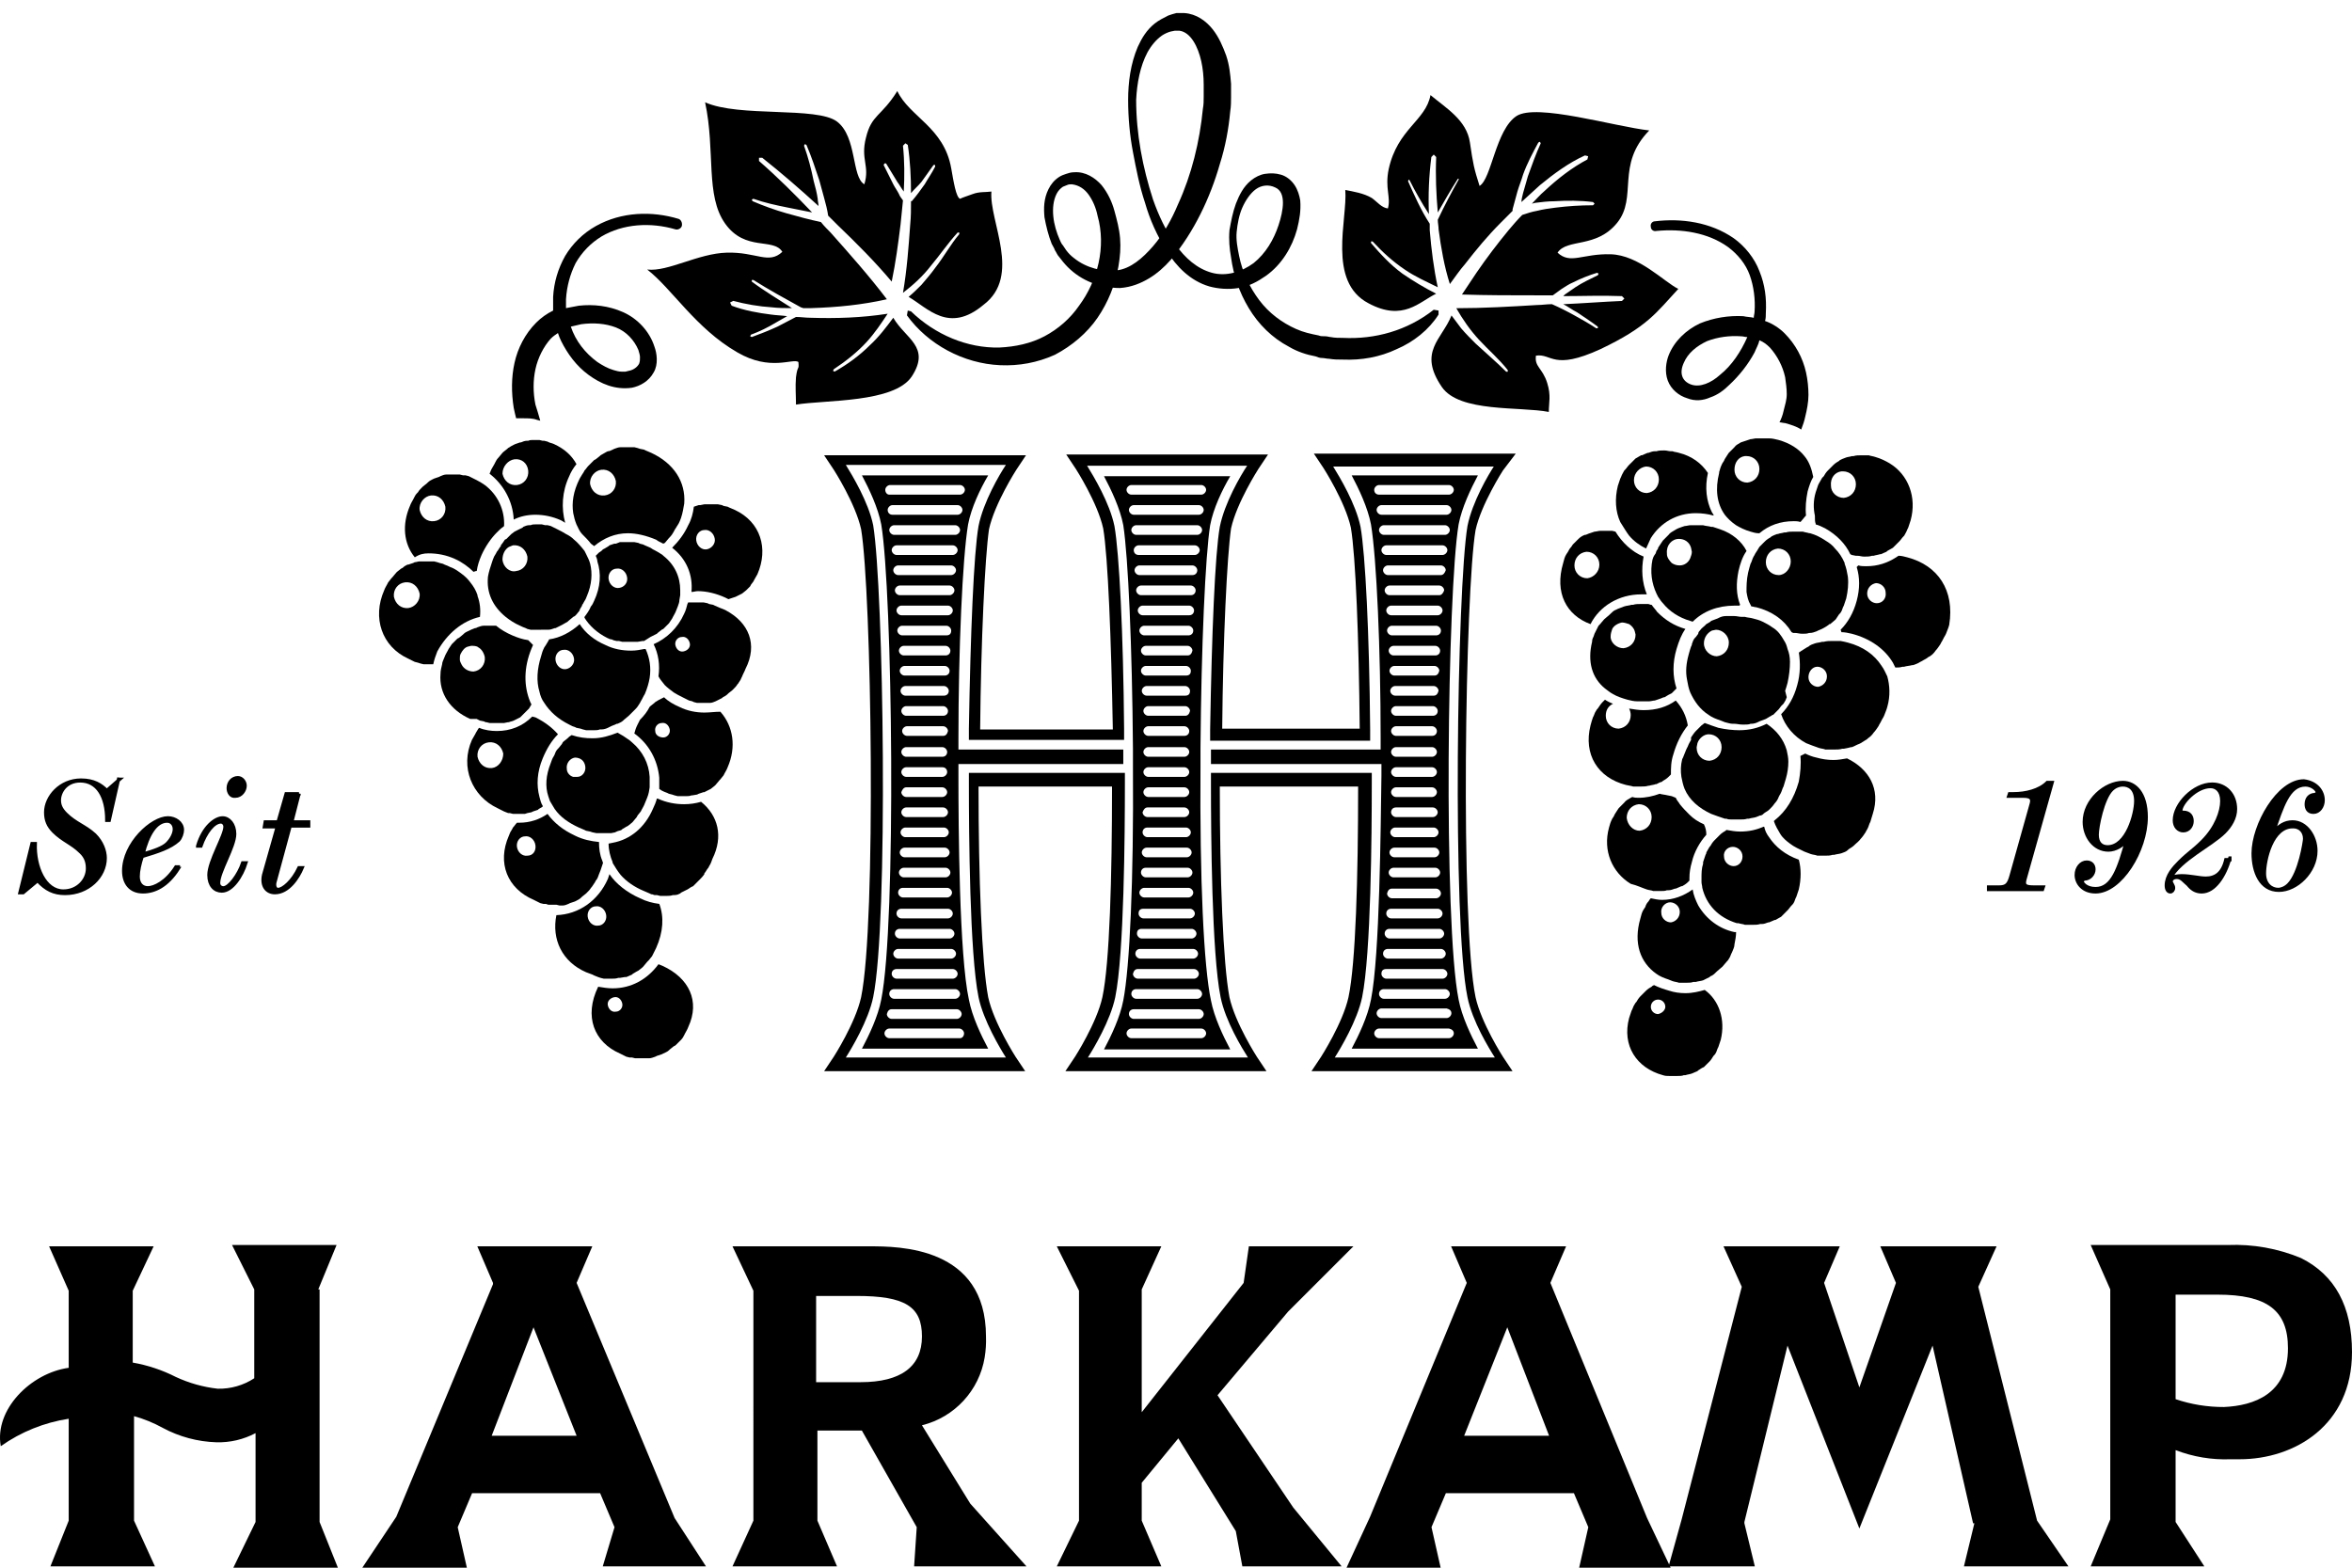
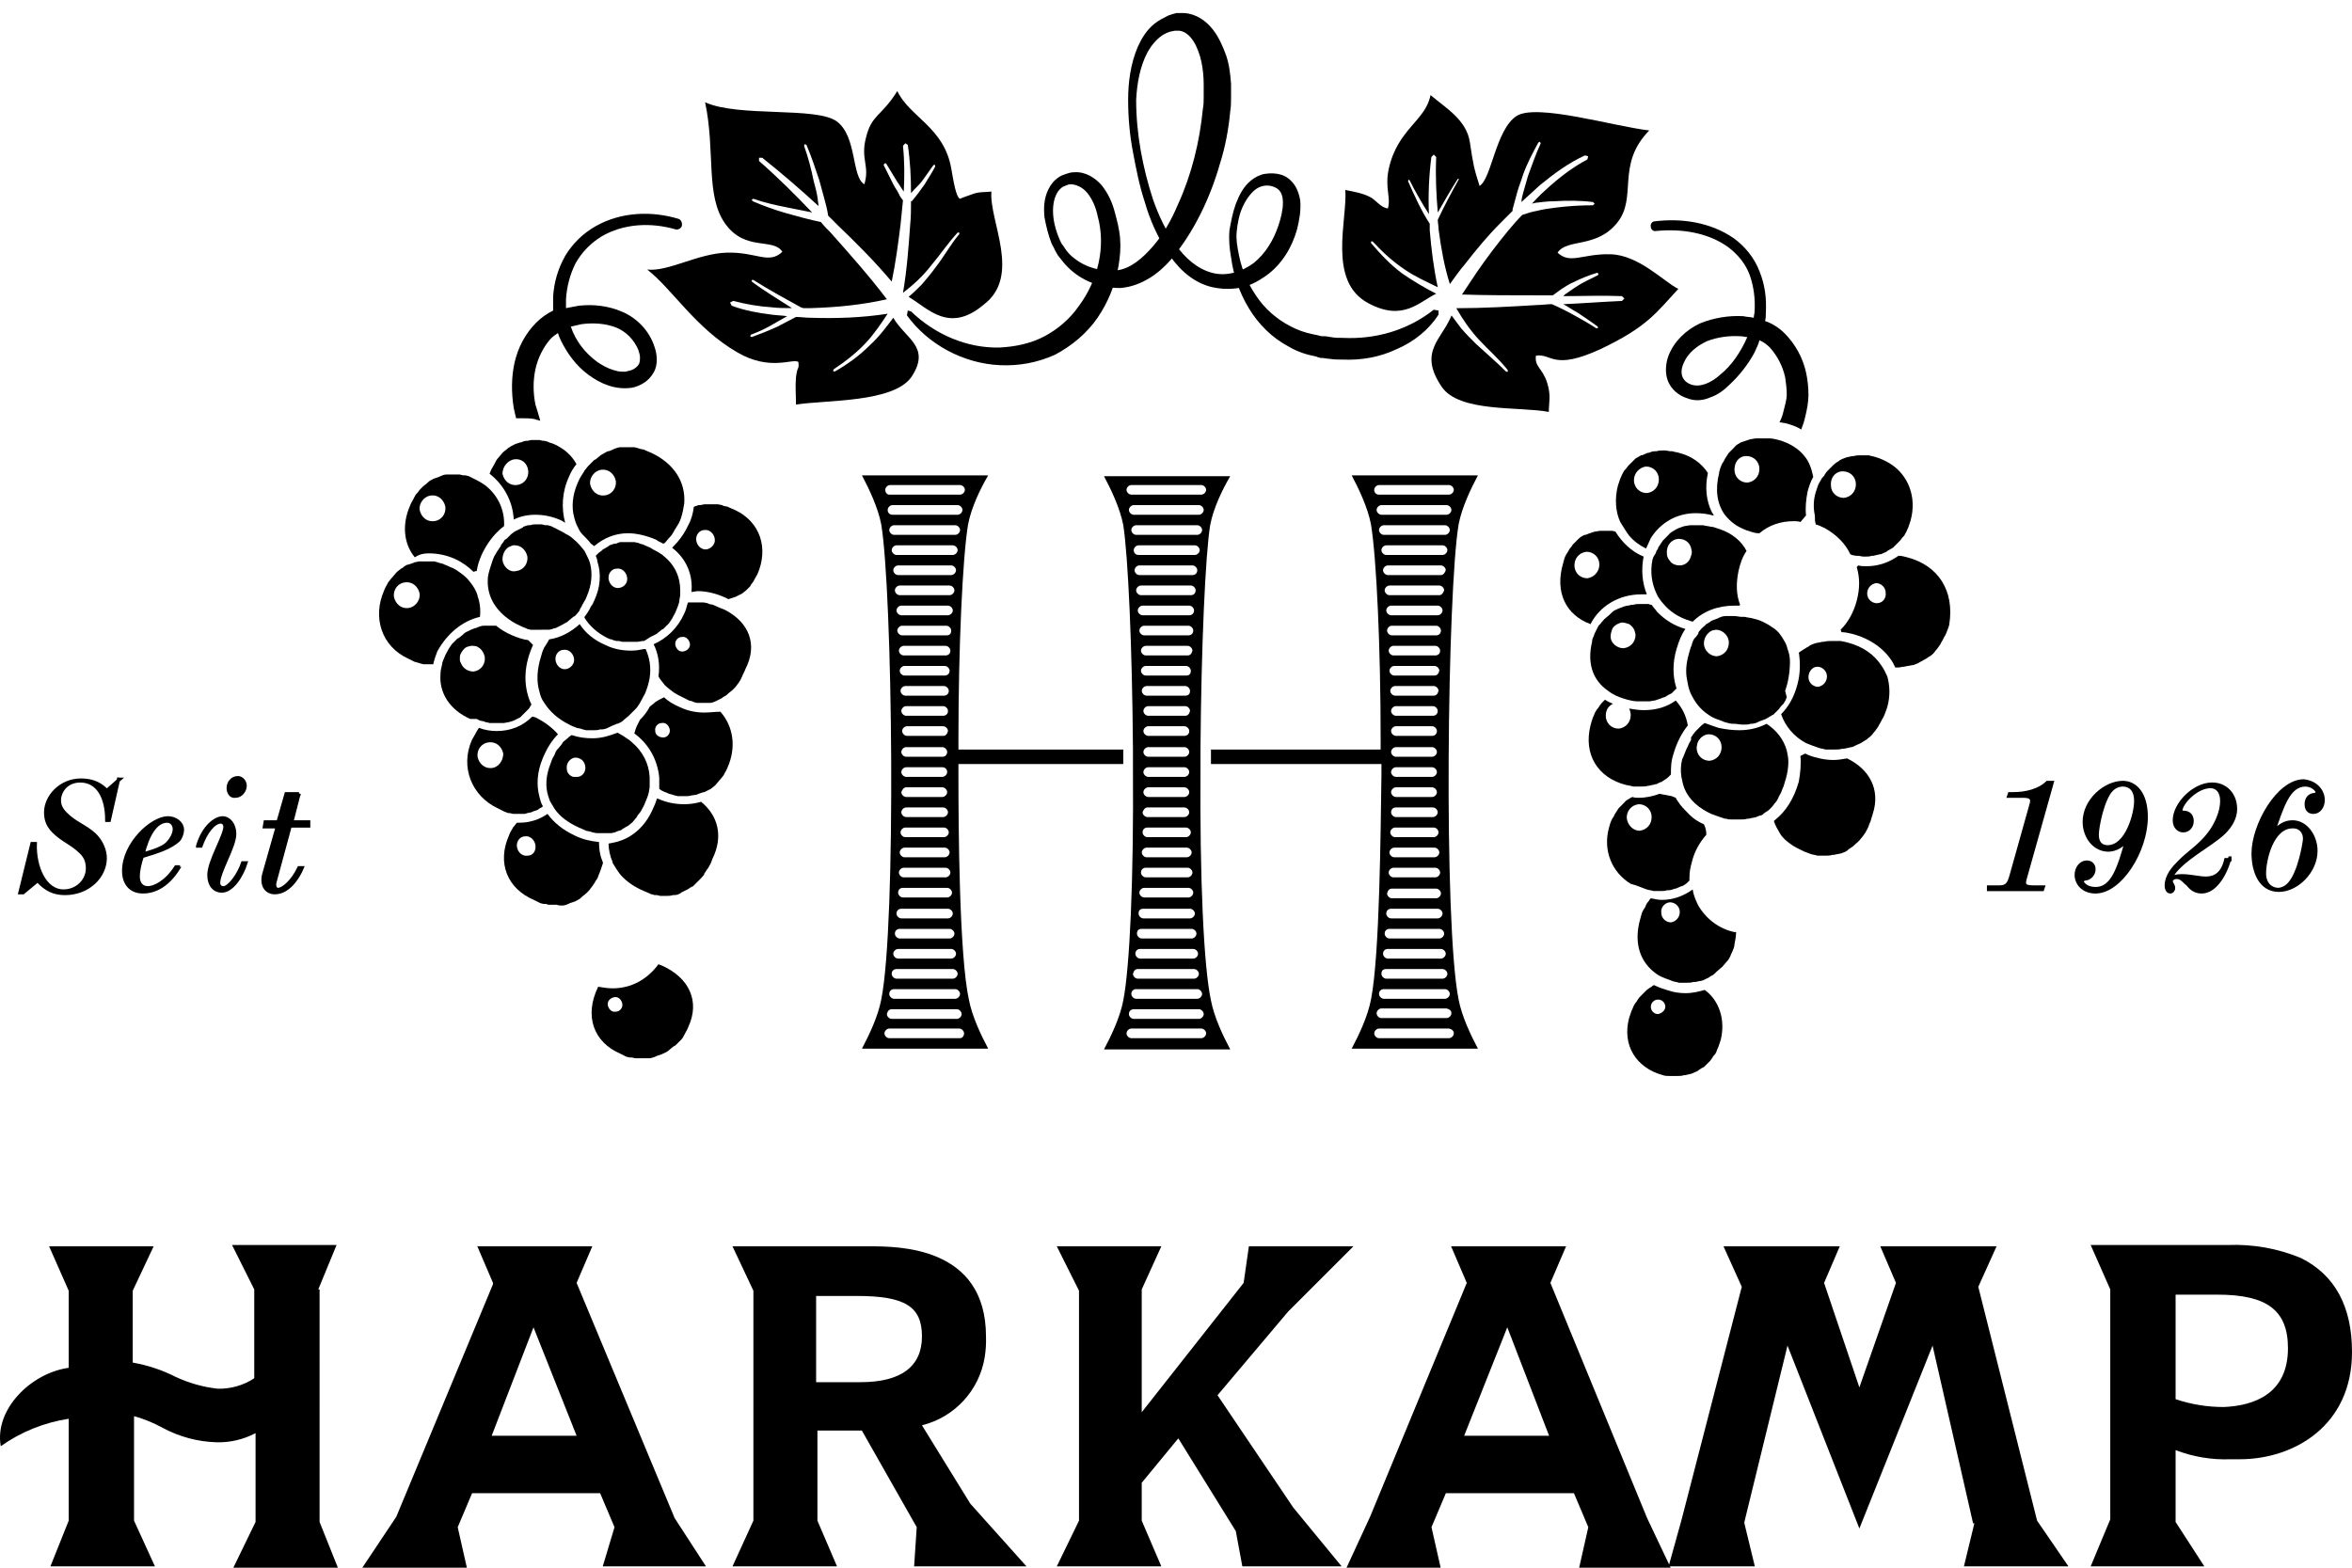
<svg xmlns="http://www.w3.org/2000/svg" id="Ebene_1" x="0px" y="0px" width="180px" height="120px" viewBox="0 0 180 120" xml:space="preserve">
  <path d="M9.097,59.529l-0.739,3.262H8.174c0-1.848-0.738-3.018-2.031-3.018c-1.107,0-1.6,0.863-1.6,1.479 c0,0.369,0.123,0.676,0.492,1.047c0.738,0.736,1.477,0.922,2.216,1.6c0.554,0.553,0.8,1.23,0.8,1.783 c0,1.416-1.292,2.709-3.077,2.709c-0.862,0-1.477-0.307-2.093-0.984l-1.108,0.922H1.527l0.923-3.754h0.246 c-0.062,1.785,0.738,3.631,2.154,3.631c1.108,0,1.846-0.861,1.846-1.723c0-0.369-0.062-0.861-0.554-1.293 c-0.615-0.615-1.354-0.861-2.031-1.537c-0.431-0.432-0.615-0.861-0.615-1.477c0-1.17,1.107-2.463,2.708-2.463 c0.984,0,1.539,0.369,1.969,0.801l0.985-0.863H9.097V59.529z" />
  <path fill="none" stroke="#000000" stroke-width="0.254" d="M9.097,59.529l-0.739,3.262H8.174c0-1.848-0.738-3.018-2.031-3.018 c-1.107,0-1.6,0.863-1.6,1.479c0,0.369,0.123,0.676,0.492,1.047c0.738,0.736,1.477,0.922,2.216,1.6c0.554,0.553,0.8,1.23,0.8,1.783 c0,1.416-1.292,2.709-3.077,2.709c-0.862,0-1.477-0.307-2.093-0.984l-1.108,0.922H1.527l0.923-3.754h0.246 c-0.062,1.785,0.738,3.631,2.154,3.631c1.108,0,1.846-0.861,1.846-1.723c0-0.369-0.062-0.861-0.554-1.293 c-0.615-0.615-1.354-0.861-2.031-1.537c-0.431-0.432-0.615-0.861-0.615-1.477c0-1.17,1.107-2.463,2.708-2.463 c0.984,0,1.539,0.369,1.969,0.801l0.985-0.863H9.097V59.529z" />
  <path d="M13.651,66.482c-0.861,1.354-1.847,1.785-2.708,1.785c-0.985,0-1.477-0.678-1.477-1.602c0-2.092,2.154-4.061,3.385-4.061 c0.554,0,1.108,0.369,1.108,0.922c0,0.248-0.123,0.617-0.308,0.801c-0.615,0.555-1.539,0.861-2.77,1.23 c-0.185,0.555-0.308,1.107-0.308,1.539c0,0.555,0.308,0.863,0.738,0.863c0.492,0,1.416-0.432,2.154-1.602h0.185V66.482z  M10.943,65.375c0.861-0.246,1.538-0.492,1.847-0.801c0.308-0.307,0.554-0.738,0.554-1.107s-0.246-0.615-0.554-0.615 C11.928,62.852,11.312,63.898,10.943,65.375" />
  <path fill="none" stroke="#000000" stroke-width="0.254" d="M13.651,66.482c-0.861,1.354-1.847,1.785-2.708,1.785 c-0.985,0-1.477-0.678-1.477-1.602c0-2.092,2.154-4.061,3.385-4.061c0.554,0,1.108,0.369,1.108,0.922 c0,0.248-0.123,0.617-0.308,0.801c-0.615,0.555-1.539,0.861-2.77,1.23c-0.185,0.555-0.308,1.107-0.308,1.539 c0,0.555,0.308,0.863,0.738,0.863c0.492,0,1.416-0.432,2.154-1.602h0.185V66.482z M10.943,65.375 c0.861-0.246,1.538-0.492,1.847-0.801c0.308-0.307,0.554-0.738,0.554-1.107s-0.246-0.615-0.554-0.615 C11.928,62.852,11.312,63.898,10.943,65.375z" />
  <path d="M15.128,64.76c0.431-1.477,1.354-2.154,1.908-2.154c0.492,0,0.923,0.492,0.923,1.23c0,0.986-1.231,2.893-1.231,3.754 c0,0.246,0.185,0.371,0.369,0.371c0.431,0,1.169-0.986,1.477-1.91h0.247c-0.308,0.986-1.047,2.154-1.847,2.154 c-0.554,0-0.984-0.43-0.984-1.23c0-1.045,1.23-3.016,1.23-3.691c0-0.248-0.185-0.369-0.307-0.369c-0.555,0-1.169,0.799-1.539,1.846 H15.128z M17.467,60.328c0-0.432,0.307-0.799,0.738-0.799c0.308,0,0.554,0.307,0.554,0.613c0,0.371-0.308,0.801-0.738,0.801 C17.652,61.006,17.467,60.637,17.467,60.328" />
  <path fill="none" stroke="#000000" stroke-width="0.254" d="M15.128,64.76c0.431-1.477,1.354-2.154,1.908-2.154 c0.492,0,0.923,0.492,0.923,1.23c0,0.986-1.231,2.893-1.231,3.754c0,0.246,0.185,0.371,0.369,0.371c0.431,0,1.169-0.986,1.477-1.91 h0.247c-0.308,0.986-1.047,2.154-1.847,2.154c-0.554,0-0.984-0.43-0.984-1.23c0-1.045,1.23-3.016,1.23-3.691 c0-0.248-0.185-0.369-0.307-0.369c-0.555,0-1.169,0.799-1.539,1.846H15.128z M17.467,60.328c0-0.432,0.307-0.799,0.738-0.799 c0.308,0,0.554,0.307,0.554,0.613c0,0.371-0.308,0.801-0.738,0.801C17.652,61.006,17.467,60.637,17.467,60.328z" />
  <path d="M22.883,60.76l-0.554,2.154h1.292v0.307h-1.416l-1.169,4.309c-0.061,0.246,0,0.555,0.246,0.555 c0.37,0,1.108-0.617,1.601-1.662h0.246c-0.308,0.736-1.046,1.906-2.093,1.906c-0.615,0-1.046-0.492-0.861-1.354l1.046-3.691h-0.985 l0.062-0.369h0.984l0.616-2.154H22.883L22.883,60.76z" />
  <path fill="none" stroke="#000000" stroke-width="0.254" d="M22.883,60.76l-0.554,2.154h1.292v0.307h-1.416l-1.169,4.309 c-0.061,0.246,0,0.555,0.246,0.555c0.37,0,1.108-0.617,1.601-1.662h0.246c-0.308,0.736-1.046,1.906-2.093,1.906 c-0.615,0-1.046-0.492-0.861-1.354l1.046-3.691h-0.985l0.062-0.369h0.984l0.616-2.154H22.883L22.883,60.76z" />
  <path d="M157.051,59.896l-2.094,7.447c-0.123,0.492,0.124,0.555,0.739,0.555h0.677l-0.062,0.186h-4.124v-0.186h0.801 c0.554,0,0.738-0.186,0.924-0.861l1.537-5.479c0.124-0.43,0-0.615-0.615-0.615h-1.107l0.062-0.184h0.308 c0.923,0,1.97-0.246,2.584-0.863H157.051z" />
  <path fill="none" stroke="#000000" stroke-width="0.254" d="M157.051,59.896l-2.094,7.447c-0.123,0.492,0.124,0.555,0.739,0.555 h0.677l-0.062,0.186h-4.124v-0.186h0.801c0.554,0,0.738-0.186,0.924-0.861l1.537-5.479c0.124-0.43,0-0.615-0.615-0.615h-1.107 l0.062-0.184h0.308c0.923,0,1.97-0.246,2.584-0.863H157.051z" />
  <path d="M158.897,66.975c0-0.553,0.368-0.984,0.8-0.984c0.368,0,0.553,0.246,0.553,0.555c0,0.369-0.308,0.738-0.737,0.738 l-0.186,0.123c0,0.184,0.308,0.615,1.047,0.615c1.292,0,1.785-1.539,2.4-3.754l0,0c-0.247,0.43-0.862,0.799-1.415,0.799 c-1.109,0-1.847-1.047-1.847-2.152c0-1.662,1.6-3.018,2.954-3.018c0.922,0,1.784,0.801,1.784,2.646c0,2.586-1.97,5.725-3.877,5.725 C159.389,68.268,158.897,67.59,158.897,66.975 M163.451,61.312c0-0.984-0.555-1.23-0.984-1.23c-0.308,0-0.617,0.123-0.862,0.369 c-0.677,0.678-1.107,2.832-1.107,3.447c0,0.613,0.308,0.924,0.8,0.924C162.774,64.822,163.451,62.299,163.451,61.312" />
  <path fill="none" stroke="#000000" stroke-width="0.254" d="M158.897,66.975c0-0.553,0.368-0.984,0.8-0.984 c0.368,0,0.553,0.246,0.553,0.555c0,0.369-0.308,0.738-0.737,0.738l-0.186,0.123c0,0.184,0.308,0.615,1.047,0.615 c1.292,0,1.785-1.539,2.4-3.754l0,0c-0.247,0.43-0.862,0.799-1.415,0.799c-1.109,0-1.847-1.047-1.847-2.152 c0-1.662,1.6-3.018,2.954-3.018c0.922,0,1.784,0.801,1.784,2.646c0,2.586-1.97,5.725-3.877,5.725 C159.389,68.268,158.897,67.59,158.897,66.975z M163.451,61.312c0-0.984-0.555-1.23-0.984-1.23c-0.308,0-0.617,0.123-0.862,0.369 c-0.677,0.678-1.107,2.832-1.107,3.447c0,0.613,0.308,0.924,0.8,0.924C162.774,64.822,163.451,62.299,163.451,61.312z" />
  <path d="M170.651,65.682c-0.369,1.355-1.169,2.586-2.154,2.586c-0.492,0-0.8-0.246-1.047-0.555c-0.308-0.246-0.491-0.555-0.86-0.555 c-0.308,0-0.432,0.186-0.432,0.309s0.185,0.309,0.185,0.494c0,0.184-0.122,0.307-0.245,0.307c-0.185,0-0.308-0.184-0.308-0.492 c0-0.738,0.553-1.354,0.984-1.785c0.738-0.738,1.046-0.861,1.785-1.6c1.047-1.047,1.477-2.277,1.477-3.078 c0-0.799-0.432-1.107-0.861-1.107c-1.107,0-2.277,1.293-2.277,1.846c0,0.062,0,0.125,0.185,0.125c0.492,0,0.678,0.307,0.678,0.676 s-0.247,0.738-0.678,0.738c-0.369,0-0.677-0.307-0.677-0.799c0-1.232,1.477-2.77,2.892-2.77c1.047,0,1.785,0.799,1.785,1.906 c0,0.678-0.368,1.293-0.861,1.785c-0.984,0.984-3.385,2.094-4.123,3.508l0,0c0.185-0.123,0.553-0.184,0.861-0.184 c0.677,0,1.354,0.184,1.846,0.184c0.739,0,1.292-0.369,1.539-1.414h0.308V65.682z" />
  <path fill="none" stroke="#000000" stroke-width="0.254" d="M170.651,65.682c-0.369,1.355-1.169,2.586-2.154,2.586 c-0.492,0-0.8-0.246-1.047-0.555c-0.308-0.246-0.491-0.555-0.86-0.555c-0.308,0-0.432,0.186-0.432,0.309s0.185,0.309,0.185,0.494 c0,0.184-0.122,0.307-0.245,0.307c-0.185,0-0.308-0.184-0.308-0.492c0-0.738,0.553-1.354,0.984-1.785 c0.738-0.738,1.046-0.861,1.785-1.6c1.047-1.047,1.477-2.277,1.477-3.078c0-0.799-0.432-1.107-0.861-1.107 c-1.107,0-2.277,1.293-2.277,1.846c0,0.062,0,0.125,0.185,0.125c0.492,0,0.678,0.307,0.678,0.676s-0.247,0.738-0.678,0.738 c-0.369,0-0.677-0.307-0.677-0.799c0-1.232,1.477-2.77,2.892-2.77c1.047,0,1.785,0.799,1.785,1.906c0,0.678-0.368,1.293-0.861,1.785 c-0.984,0.984-3.385,2.094-4.123,3.508l0,0c0.185-0.123,0.553-0.184,0.861-0.184c0.677,0,1.354,0.184,1.846,0.184 c0.739,0,1.292-0.369,1.539-1.414h0.308V65.682z" />
  <path d="M177.791,61.252c0,0.492-0.308,0.924-0.739,0.924c-0.431,0-0.553-0.309-0.553-0.617c0-0.43,0.245-0.738,0.677-0.738 l0.184-0.123c0-0.246-0.431-0.615-0.923-0.615c-1.292,0-1.784,1.662-2.462,3.631l0,0c0.431-0.492,0.862-0.799,1.478-0.799 c1.047,0,1.784,1.105,1.784,2.215c0,1.6-1.477,3.016-2.831,3.016c-1.415,0-1.97-1.416-1.97-2.83c0-2.154,1.909-5.541,3.879-5.541 C177.299,59.896,177.791,60.574,177.791,61.252 M173.298,66.852c0,0.861,0.555,1.232,1.047,1.232c0.245,0,0.553-0.123,0.8-0.371 c0.862-0.861,1.23-3.322,1.23-3.508c0-0.553-0.368-0.922-0.861-0.922C173.853,63.221,173.298,65.867,173.298,66.852" />
  <path fill="none" stroke="#000000" stroke-width="0.254" d="M177.791,61.252c0,0.492-0.308,0.924-0.739,0.924 c-0.431,0-0.553-0.309-0.553-0.617c0-0.43,0.245-0.738,0.677-0.738l0.184-0.123c0-0.246-0.431-0.615-0.923-0.615 c-1.292,0-1.784,1.662-2.462,3.631l0,0c0.431-0.492,0.862-0.799,1.478-0.799c1.047,0,1.784,1.105,1.784,2.215 c0,1.6-1.477,3.016-2.831,3.016c-1.415,0-1.97-1.416-1.97-2.83c0-2.154,1.909-5.541,3.879-5.541 C177.299,59.896,177.791,60.574,177.791,61.252z M173.298,66.852c0,0.861,0.555,1.232,1.047,1.232c0.245,0,0.553-0.123,0.8-0.371 c0.862-0.861,1.23-3.322,1.23-3.508c0-0.553-0.368-0.922-0.861-0.922C173.853,63.221,173.298,65.867,173.298,66.852z" />
  <path d="M75.873,14.662c-0.431,0.062-0.923,0-1.415,0.186c-0.493,0.184-0.739,0.246-0.985,0.369 c-0.308-0.123-0.492-1.293-0.677-2.34c-0.554-3.139-3.201-3.938-4.124-5.908c-1.23,1.971-1.969,1.785-2.399,3.57 c-0.432,1.662,0.308,2.154-0.124,3.568c-0.985-0.553-0.553-3.631-2.092-4.801C62.517,8.139,56.548,9,53.962,7.83 c0.801,3.756,0,7.139,1.539,9.293s3.693,1.047,4.371,2.154c-1.047,0.984-1.971,0-4.248,0.062c-2.215,0.061-4.492,1.477-6.093,1.293 c1.909,1.477,3.693,4.492,6.894,6.338c2.522,1.477,4.247,0.432,4.677,0.738c0.062,0.678-0.061,0.186-0.185,1.17 c-0.061,0.738,0,1.354,0,2.092c2.277-0.369,7.509-0.123,8.862-2.154c1.477-2.275-0.492-2.891-1.415-4.492 c-0.554,0.738-1.107,1.477-1.784,2.094c-0.8,0.799-1.724,1.477-2.708,2.029l-0.123-0.061l0.062-0.123 c0.923-0.615,1.785-1.293,2.522-2.094c0.616-0.676,1.109-1.414,1.601-2.154c-1.969,0.309-3.939,0.371-5.908,0.309 c-0.37,0-0.739-0.061-1.108-0.061c-0.493,0.246-0.923,0.492-1.415,0.738c-0.677,0.307-1.292,0.553-1.97,0.799L57.41,25.74 l0.061-0.123c0.677-0.246,1.292-0.555,1.908-0.924c0.309-0.184,0.554-0.307,0.862-0.492c-0.431-0.061-0.8-0.061-1.23-0.123 c-0.984-0.123-2.031-0.307-3.016-0.678l-0.123-0.244l0.246-0.125c0.924,0.248,1.969,0.432,2.954,0.492 c0.492,0.062,1.046,0.062,1.539,0.062c-1.047-0.678-2.092-1.293-3.077-2.031v-0.123h0.123c1.169,0.738,2.401,1.416,3.631,2.092 l0.185,0.062c0.185,0,0.43,0,0.615,0c1.969-0.062,3.878-0.246,5.785-0.678c-1.354-1.783-2.831-3.445-4.308-5.107 c-0.246-0.246-0.493-0.492-0.738-0.801c-0.862-0.184-1.785-0.43-2.647-0.676c-0.862-0.246-1.724-0.555-2.585-0.924l-0.061-0.123 l0.123-0.061c0.862,0.307,1.723,0.492,2.646,0.676c0.615,0.123,1.231,0.246,1.847,0.369c-1.292-1.354-2.646-2.707-4.063-3.939l0,0 v-0.244h0.247c1.477,1.168,2.892,2.398,4.308,3.691c0-0.184-0.062-0.369-0.062-0.553c-0.062-0.432-0.185-0.924-0.308-1.355 c-0.185-0.922-0.43-1.846-0.739-2.707l0.062-0.123l0.123,0.061c0.37,0.861,0.677,1.785,0.985,2.709 c0.124,0.43,0.247,0.924,0.369,1.354c0.123,0.432,0.247,0.924,0.308,1.354c0.247,0.246,0.493,0.492,0.739,0.738 c1.415,1.355,2.831,2.77,4.124,4.309c0.308-1.477,0.492-2.893,0.677-4.369c0.061-0.615,0.123-1.23,0.185-1.846 c-0.124-0.186-0.247-0.309-0.309-0.492c-0.123-0.248-0.308-0.494-0.431-0.74l-0.739-1.477l0.062-0.123h0.123l0.862,1.416 c0.185,0.246,0.308,0.492,0.493,0.738c0.062-1.17,0.062-2.34-0.061-3.508l0,0l0.185-0.186l0.184,0.123 c0.185,1.23,0.247,2.463,0.247,3.693c0.246-0.309,0.553-0.555,0.8-0.861c0.308-0.432,0.615-0.861,0.923-1.293h0.124v0.123 c-0.247,0.492-0.555,0.924-0.801,1.354c-0.308,0.432-0.615,0.861-0.985,1.293l0,0h-0.061c0,0.615,0,1.17-0.062,1.785 c-0.123,1.723-0.246,3.447-0.553,5.23c0.8-0.615,1.538-1.291,2.153-2.092c0.677-0.801,1.293-1.723,2.032-2.523h0.123v0.123 c-0.677,0.801-1.169,1.723-1.845,2.584c-0.309,0.432-0.677,0.861-1.047,1.293c-0.308,0.309-0.615,0.615-0.984,0.924 c1.477,0.861,3.077,2.83,5.723,0.615C78.211,21.125,75.689,16.939,75.873,14.662" />
  <path d="M123.263,19.463c-2.154-0.062-3.078,0.799-4.062-0.123c0.738-1.107,2.955-0.309,4.555-2.277s-0.124-4.432,2.462-7.078 c-2.709-0.309-8.617-2.092-10.154-1.107c-1.602,1.047-1.909,4.801-2.832,5.354c-0.432-1.354-0.492-1.66-0.738-3.322 c-0.246-1.725-1.847-2.646-3.017-3.631c-0.368,1.969-2.522,2.584-3.199,5.662c-0.308,1.477,0.185,2.154-0.062,3.016 c-0.492-0.062-0.8-0.494-1.23-0.801c-0.616-0.369-1.416-0.492-2.031-0.615c0.186,2.215-1.415,7.016,1.785,8.678 c2.646,1.414,3.878-0.123,5.17-0.738c-0.862-0.432-1.784-0.986-2.586-1.539c-0.923-0.678-1.66-1.477-2.399-2.338v-0.123h0.123 c0.739,0.799,1.539,1.537,2.461,2.154c0.802,0.553,1.662,0.922,2.524,1.354c-0.308-1.416-0.492-2.893-0.615-4.371 c0-0.184,0-0.369,0-0.492c-0.677-1.045-1.17-2.154-1.662-3.262l0.062-0.123l0.061,0.062c0.432,0.861,0.924,1.723,1.477,2.584 c-0.061-1.477,0-2.893,0.186-4.369l0.185-0.186l0.185,0.186c-0.062,1.416,0,2.832,0.123,4.246c0.492-0.861,0.984-1.723,1.539-2.584 h0.061v0.061c-0.553,0.986-1.107,2.031-1.6,3.078c0,0.246,0.062,0.492,0.062,0.738c0.186,1.416,0.431,2.83,0.862,4.186 c0.368-0.492,0.737-1.047,1.168-1.539c0.862-1.107,1.724-2.154,2.709-3.139c0.308-0.309,0.614-0.615,0.923-0.924v-0.123l0,0l0,0 c0.123-0.43,0.246-0.922,0.369-1.354s0.308-0.861,0.431-1.293c0.309-0.861,0.738-1.662,1.169-2.461l0.124-0.062l0.061,0.123 c-0.368,0.801-0.677,1.662-0.984,2.523c-0.123,0.432-0.245,0.861-0.369,1.293c-0.062,0.246-0.123,0.492-0.123,0.676 c0.492-0.43,0.924-0.861,1.416-1.291c1.046-0.861,2.215-1.723,3.446-2.277l0.246,0.061l-0.062,0.248l0,0 c-1.168,0.613-2.276,1.477-3.262,2.398c-0.368,0.309-0.676,0.678-0.984,0.986l0.247-0.062c0.492-0.062,0.984-0.123,1.477-0.123 c0.984-0.061,1.97-0.061,2.954,0.061l0.123,0.125l-0.123,0.123c-0.984,0-1.907,0.061-2.894,0.184 c-0.492,0.062-0.922,0.123-1.415,0.246c-0.369,0.062-0.737,0.186-1.107,0.309c-0.369,0.369-0.738,0.799-1.047,1.168 c-0.861,1.047-1.661,2.094-2.461,3.262c-0.37,0.555-0.738,1.109-1.107,1.662c1.907,0.062,3.815,0.062,5.785,0.062 c0.369,0,0.8,0,1.169,0c0.246-0.186,0.431-0.309,0.677-0.492c0.309-0.186,0.554-0.369,0.861-0.492 c0.616-0.309,1.231-0.555,1.847-0.74l0.123,0.062l-0.062,0.123c-0.616,0.307-1.169,0.555-1.724,0.924 c-0.245,0.184-0.553,0.369-0.8,0.553l-0.123,0.123c1.478,0,2.954-0.061,4.492,0l0.185,0.186l-0.185,0.184 c-1.477,0.062-3.015,0.186-4.492,0.248c0.37,0.184,0.678,0.43,1.046,0.615c0.555,0.369,1.108,0.736,1.601,1.107v0.123h-0.122 c-0.555-0.369-1.108-0.678-1.663-0.984c-0.554-0.309-1.168-0.617-1.723-0.861h-0.062c-0.368,0-0.676,0.061-1.045,0.061 c-2.031,0.123-4.124,0.246-6.217,0.246c0.493,0.861,1.047,1.662,1.724,2.4c0.739,0.799,1.539,1.477,2.215,2.338v0.123h-0.123 c-0.737-0.738-1.537-1.414-2.337-2.154c-0.37-0.367-0.739-0.738-1.109-1.168c-0.245-0.309-0.492-0.678-0.737-0.984 c-0.739,1.846-2.586,2.77-0.739,5.477c1.354,1.969,5.97,1.477,8.185,1.908c0-0.738,0.185-1.23-0.122-2.217 c-0.37-1.168-0.985-1.229-0.862-2.092c1.231-0.184,1.293,1.17,4.925-0.492c3.631-1.723,4.307-2.83,5.969-4.615 C127.324,21.555,125.417,19.523,123.263,19.463" />
  <path d="M69.719,23.832c1.847,1.785,4.308,2.83,6.77,2.77c1.23-0.061,2.4-0.309,3.446-0.861c1.045-0.555,1.969-1.354,2.646-2.34 c1.415-1.908,2.092-4.492,1.415-6.893c-0.123-0.615-0.37-1.168-0.677-1.6s-0.738-0.738-1.292-0.801c-0.123,0-0.246,0-0.37,0.062 l-0.308,0.123c-0.185,0.123-0.37,0.307-0.492,0.555c-0.246,0.492-0.308,1.107-0.246,1.723c0.061,0.615,0.246,1.23,0.492,1.785 c0.061,0.123,0.123,0.307,0.246,0.43l0.247,0.369c0.185,0.246,0.369,0.432,0.615,0.615c0.923,0.738,2.154,1.047,3.262,0.924 c1.047-0.123,1.969-0.924,2.77-1.846c0.8-0.924,1.416-2.031,1.908-3.201c1.046-2.277,1.662-4.801,1.907-7.324 c0.062-0.307,0.062-0.615,0.062-0.922c0-0.309,0-0.615,0-0.924c0-0.615-0.062-1.23-0.185-1.785c-0.247-1.107-0.8-2.215-1.662-2.338 h-0.186h-0.061l0,0l0,0h-0.123l-0.309,0.061C89.352,2.477,89.104,2.6,88.92,2.723c-0.431,0.307-0.8,0.738-1.107,1.291 c-0.554,1.047-0.8,2.34-0.862,3.633c0,2.584,0.492,5.168,1.293,7.631c0.432,1.23,0.984,2.4,1.724,3.447 c0.738,1.045,1.662,1.846,2.77,2.152c1.107,0.309,2.276-0.061,3.2-0.736c0.923-0.74,1.538-1.785,1.907-2.895 c0.37-1.107,0.615-2.521-0.245-2.893c-0.493-0.246-1.047-0.184-1.479,0.123c-0.43,0.309-0.8,0.863-1.045,1.416 c-0.247,0.555-0.37,1.23-0.432,1.848c-0.061,0.615,0.062,1.23,0.185,1.846c0.247,1.23,0.8,2.4,1.539,3.385 c0.738,0.984,1.723,1.723,2.831,2.215c0.554,0.248,1.107,0.369,1.723,0.492c0.124,0.062,0.308,0.062,0.492,0.062 c0.186,0,0.31,0.061,0.432,0.061c0.308,0.062,0.615,0.062,0.923,0.062c2.462,0.123,4.924-0.555,6.955-2.154l0.369,0.062v0.307 c-0.739,1.17-1.908,2.092-3.2,2.646c-1.293,0.615-2.708,0.861-4.124,0.801c-0.369,0-0.677,0-1.045-0.062 c-0.186,0-0.37-0.061-0.555-0.061s-0.308-0.062-0.492-0.125c-0.678-0.121-1.415-0.367-2.031-0.736 c-1.293-0.678-2.339-1.725-3.077-2.955c-0.739-1.23-1.17-2.523-1.354-3.877c-0.123-0.678-0.185-1.354-0.123-2.094 c0.123-0.676,0.246-1.354,0.493-2.029c0.245-0.617,0.554-1.293,1.169-1.785c0.308-0.246,0.678-0.432,1.046-0.492 c0.432-0.062,0.801-0.062,1.231,0.061c0.43,0.123,0.8,0.432,1.047,0.801c0.245,0.369,0.368,0.799,0.43,1.17 c0.062,0.799-0.062,1.477-0.245,2.215c-0.37,1.354-1.171,2.707-2.401,3.57c-0.615,0.43-1.292,0.799-2.092,0.922 c-0.739,0.123-1.539,0.062-2.217-0.123c-1.477-0.432-2.522-1.539-3.261-2.707c-0.738-1.17-1.293-2.4-1.662-3.693 c-0.431-1.293-0.678-2.584-0.923-3.877c-0.247-1.293-0.37-2.646-0.37-4s0.186-2.77,0.738-4.062c0.309-0.678,0.678-1.293,1.294-1.785 c0.308-0.246,0.676-0.43,1.046-0.615C89.597,1.121,89.782,1.061,90.028,1h0.123h0.061h0.062h0.062h0.307 c0.923,0.061,1.662,0.613,2.154,1.23c0.492,0.615,0.8,1.354,1.046,2.029C94.09,5,94.152,5.676,94.213,6.414c0,0.371,0,0.74,0,1.047 c0,0.309,0,0.678-0.061,1.047c-0.124,1.354-0.369,2.707-0.801,4.062c-0.369,1.291-0.861,2.584-1.478,3.814 c-0.615,1.23-1.353,2.4-2.277,3.508c-0.492,0.555-1.045,1.047-1.661,1.416c-0.615,0.369-1.354,0.678-2.215,0.738 c-1.539,0-2.954-0.555-4.001-1.6c-0.247-0.246-0.492-0.555-0.677-0.801c-0.123-0.123-0.185-0.307-0.308-0.492 c-0.062-0.184-0.123-0.246-0.247-0.492c-0.246-0.615-0.43-1.354-0.553-2.031c-0.062-0.676-0.062-1.414,0.308-2.154 c0.185-0.369,0.43-0.676,0.8-0.922c0.185-0.123,0.37-0.186,0.554-0.246c0.185-0.062,0.369-0.123,0.615-0.123 c0.862-0.062,1.6,0.43,2.092,0.984c0.492,0.615,0.8,1.291,0.985,1.969s0.369,1.355,0.432,2.094c0.061,0.738,0,1.414-0.124,2.152 c-0.246,1.416-0.801,2.771-1.6,3.939c-0.8,1.17-1.969,2.154-3.262,2.832c-1.354,0.613-2.769,0.861-4.186,0.799 c-2.831-0.123-5.539-1.6-7.138-3.814l0,0l0.061-0.369L69.719,23.832z" />
  <path d="M129.416,29.432c-0.677-0.244-0.923-0.859-0.553-1.662c0.308-0.736,0.984-1.291,1.784-1.66 c0.8-0.309,1.724-0.432,2.585-0.369c0.185,0,0.308,0.061,0.492,0.061c-0.492,1.109-1.17,2.154-2.092,2.893 C130.955,29.309,130.094,29.68,129.416,29.432 M130.894,30.416c0.554-0.184,1.046-0.553,1.416-0.922c0.8-0.738,1.477-1.6,1.97-2.523 c0.122-0.309,0.307-0.615,0.369-0.924c0.308,0.123,0.553,0.309,0.8,0.555c0.554,0.615,0.984,1.416,1.17,2.277 c0.061,0.43,0.122,0.861,0.122,1.293c0,0.43-0.122,0.799-0.245,1.291c-0.062,0.309-0.185,0.615-0.309,0.863 c0.124,0,0.309,0.061,0.432,0.061c0.43,0.123,0.86,0.246,1.229,0.492c0.123-0.309,0.247-0.676,0.308-0.984 c0.124-0.492,0.247-1.107,0.247-1.662c0-0.553-0.062-1.168-0.185-1.723c-0.247-1.107-0.8-2.154-1.662-3.016 c-0.369-0.369-0.923-0.738-1.477-0.924c0.062-0.184,0.062-0.43,0.062-0.615c0.061-1.107-0.062-2.154-0.492-3.201 c-0.369-0.984-1.108-1.906-1.97-2.521c-1.785-1.232-4-1.539-6.032-1.293l0,0c-0.185,0-0.368,0.184-0.307,0.43 c0,0.186,0.185,0.371,0.43,0.309c1.909-0.184,3.938,0.123,5.478,1.23c0.739,0.555,1.354,1.293,1.662,2.154s0.432,1.846,0.37,2.77 c0,0.184-0.062,0.309-0.062,0.492c-0.245-0.061-0.553-0.061-0.8-0.123c-1.107-0.061-2.277,0.123-3.323,0.555 c-1.046,0.492-1.97,1.354-2.4,2.461c-0.185,0.492-0.308,1.23-0.062,1.908c0.247,0.678,0.861,1.17,1.477,1.354 C129.724,30.725,130.34,30.664,130.894,30.416" />
  <path d="M44.485,24.816c0.922-0.123,1.847-0.061,2.646,0.246c0.8,0.309,1.415,0.984,1.723,1.723 c0.062,0.248,0.124,0.371,0.124,0.555c0,0.186,0,0.309-0.062,0.492c-0.123,0.248-0.431,0.492-0.8,0.555l-0.247,0.061h-0.308 c-0.185,0-0.43-0.061-0.615-0.123c-0.43-0.123-0.862-0.369-1.23-0.615c-0.924-0.676-1.662-1.6-2.031-2.707 C43.931,24.939,44.238,24.879,44.485,24.816 M51.933,16.754L51.933,16.754c-2.032-0.615-4.371-0.553-6.34,0.555 c-0.985,0.553-1.785,1.354-2.339,2.277c-0.553,0.984-0.861,2.031-0.923,3.139c0,0.369,0,0.676,0,1.047 c-0.492,0.244-0.923,0.553-1.292,0.922c-0.862,0.861-1.417,1.969-1.662,3.076c-0.247,1.109-0.247,2.279-0.062,3.449 c0.062,0.307,0.124,0.553,0.185,0.799c0.185,0,0.369,0,0.554,0c0.37,0,0.738,0,1.045,0.123l0.247,0.062 c-0.123-0.432-0.247-0.861-0.37-1.232c-0.185-0.922-0.185-1.846,0-2.707c0.185-0.861,0.617-1.723,1.17-2.338 c0.185-0.186,0.369-0.309,0.554-0.432c0.061,0.184,0.123,0.369,0.246,0.615c0.492,0.984,1.169,1.908,2.092,2.584 c0.924,0.678,2.032,1.17,3.324,0.986c0.617-0.123,1.293-0.492,1.662-1.17c0.37-0.615,0.247-1.477,0.062-1.969 c-0.37-1.17-1.292-2.154-2.4-2.646C46.577,23.4,45.408,23.279,44.3,23.4c-0.308,0.062-0.677,0.123-0.984,0.186 c0-0.246,0-0.43,0-0.678c0.062-0.984,0.307-1.906,0.738-2.768c0.494-0.863,1.169-1.539,1.969-2.033 c1.662-0.984,3.755-1.107,5.663-0.553c0.185,0.061,0.432-0.061,0.492-0.246C52.24,17.062,52.117,16.816,51.933,16.754" />
  <path d="M38.454,42.85L38.454,42.85c0-0.43,0.184-0.801,0.493-0.984l0.308-0.123c0.553-0.062,0.984,0.307,1.107,0.861 c0.062,0.553-0.308,1.045-0.862,1.107C39.007,43.834,38.515,43.404,38.454,42.85 M41.408,48.203h0.185h0.246h0.123 c0.185,0,0.308-0.061,0.493-0.123h0.062c0.123-0.062,0.246-0.123,0.37-0.184l0.123-0.062c0.123-0.061,0.308-0.184,0.43-0.246 l0.062-0.061l0.37-0.309l0.123-0.061l0.123-0.125l0.247-0.307v-0.061l0.185-0.309v-0.062l0.061-0.061l0.062-0.123 c0.123-0.186,0.185-0.309,0.246-0.492c0.37-0.861,0.432-1.725,0.247-2.463l0,0c-0.062-0.246-0.185-0.492-0.307-0.736l-0.124-0.248 c-0.246-0.307-0.493-0.615-0.8-0.861c-0.185-0.186-0.368-0.309-0.615-0.43c-0.185-0.123-0.431-0.248-0.677-0.371l0,0l0,0 c-0.123-0.061-0.246-0.121-0.37-0.184l-0.123-0.061l-0.246-0.062h-0.185l-0.247-0.062h-0.185H41.1h-0.061h-0.062 c-0.123,0-0.245,0-0.368,0.062h-0.124c-0.123,0-0.308,0.062-0.43,0.123l-0.062,0.062l-0.37,0.184L39.5,40.633l-0.123,0.062l0,0 l-0.247,0.186l-0.061,0.061l-0.247,0.246l-0.061,0.062l-0.124,0.061l-0.123,0.186l-0.185,0.246v0.061 c-0.123,0.125-0.185,0.309-0.307,0.432l-0.061,0.123c-0.124,0.184-0.185,0.307-0.247,0.492l-0.062,0.186l0,0 c-0.123,0.369-0.246,0.736-0.308,1.107c-0.123,1.23,0.37,2.275,1.354,3.076c0.308,0.246,0.677,0.494,1.108,0.678 c0.123,0.061,0.247,0.121,0.431,0.184l0.123,0.062l0.247,0.061h0.184h0.185h0.062h0.185h0.246h0.062H41.408z" />
-   <polygon points="50.271,52.82 50.271,52.82 50.271,52.758 " />
  <path d="M39.377,35.156c0.554-0.061,0.985,0.309,1.047,0.861c0.061,0.555-0.309,1.047-0.862,1.109 c-0.554,0.061-0.984-0.309-1.107-0.863C38.454,35.709,38.885,35.217,39.377,35.156 M39.315,39.771 c0.493-0.246,1.047-0.369,1.662-0.369c0.617,0,1.292,0.123,1.97,0.432l0.308,0.184c-0.308-1.107-0.246-2.398,0.309-3.568 c0.123-0.309,0.308-0.617,0.553-0.924c-0.37-0.678-0.923-1.168-1.723-1.537l-0.37-0.125l-0.123-0.061l-0.247-0.062h-0.123 l-0.247-0.061H41.1h-0.185h-0.061h-0.062c-0.123,0-0.246,0-0.368,0.061H40.3c-0.123,0-0.308,0.062-0.431,0.123h-0.062l-0.369,0.125 l-0.124,0.061c-0.123,0.061-0.246,0.123-0.43,0.246l-0.062,0.062l-0.308,0.244l-0.061,0.062l-0.309,0.369l0,0 c-0.123,0.123-0.184,0.246-0.246,0.369l-0.062,0.123c-0.061,0.123-0.185,0.307-0.246,0.432l-0.123,0.307 C38.515,37.064,39.254,38.355,39.315,39.771" />
  <path d="M54.086,42.049c-0.37,0.062-0.739-0.246-0.801-0.676c-0.061-0.432,0.247-0.801,0.617-0.801 c0.368-0.062,0.738,0.246,0.8,0.678C54.764,41.617,54.455,41.988,54.086,42.049 M56.241,39.033 c-0.124-0.062-0.308-0.123-0.432-0.184l-0.123-0.062l-0.308-0.061l-0.124-0.062l-0.307-0.061h-0.124c-0.123,0-0.245,0-0.369,0l0,0 l0,0c-0.123,0-0.308,0-0.431,0h-0.123l-0.308,0.061H53.47l-0.369,0.123c-0.062,0.494-0.185,0.984-0.431,1.416 c-0.308,0.678-0.738,1.23-1.23,1.725c1.107,0.859,1.6,2.092,1.477,3.383c0.185,0,0.308-0.061,0.492-0.061 c0.677,0,1.415,0.184,2.092,0.492l0.247,0.123c0.185-0.062,0.369-0.123,0.553-0.184l0.123-0.062l0.247-0.123l0.123-0.062 l0.308-0.246l0,0l0.308-0.307l0.062-0.123l0.185-0.246l0.062-0.123c0.061-0.125,0.184-0.309,0.246-0.432 C58.825,41.988,58.21,39.957,56.241,39.033" />
  <path d="M32.977,37.926c0.554-0.062,0.985,0.309,1.107,0.861c0.062,0.555-0.308,1.047-0.861,1.107 c-0.554,0.062-0.984-0.307-1.108-0.861C32.053,38.48,32.484,37.986,32.977,37.926 M32.792,42.357c0.677,0,1.354,0.123,2.03,0.43 c0.554,0.248,1.046,0.617,1.416,0.984l0.185-0.061h0.062l0,0c0.062-0.432,0.185-0.801,0.37-1.23 c0.307-0.678,0.738-1.293,1.169-1.723c0.185-0.186,0.307-0.309,0.492-0.432l0.062-0.061c0.061-1.232-0.492-2.402-1.477-3.139 c-0.185-0.125-0.37-0.248-0.616-0.371l-0.123-0.061c-0.123-0.061-0.247-0.123-0.369-0.186l-0.124-0.061l-0.246-0.062h-0.184 l-0.247-0.061h-0.185h-0.246H34.7h-0.062c-0.123,0-0.246,0-0.369,0h-0.123c-0.124,0-0.308,0.061-0.431,0.123l-0.123,0.061 l-0.369,0.125l-0.124,0.061c-0.123,0.061-0.246,0.123-0.369,0.246l-0.062,0.061l-0.308,0.246l-0.062,0.062 c-0.123,0.123-0.246,0.246-0.308,0.369l-0.062,0.062c-0.123,0.121-0.184,0.244-0.246,0.369l-0.062,0.123 c-0.061,0.121-0.185,0.307-0.246,0.492c-0.616,1.414-0.492,2.891,0.37,3.938C32.115,42.42,32.422,42.357,32.792,42.357" />
  <path d="M46.023,35.957c0.554-0.062,0.986,0.307,1.109,0.861c0.062,0.553-0.308,1.045-0.862,1.107 c-0.553,0.061-0.984-0.307-1.107-0.861C45.101,36.51,45.532,36.018,46.023,35.957 M43.87,39.281L43.87,39.281 c0.061,0.307,0.123,0.553,0.246,0.859c0.123,0.248,0.247,0.555,0.432,0.74c0.246,0.244,0.491,0.492,0.676,0.736l0.247,0.186 c0.738-0.615,1.6-0.984,2.584-0.984c0.677,0,1.417,0.184,2.154,0.492l0.185,0.123l0.369,0.184l0.123-0.061l0.308-0.369l0.062-0.062 l0,0c0.123-0.123,0.246-0.307,0.308-0.43l0.062-0.123c0.123-0.184,0.185-0.307,0.308-0.492c0.061-0.123,0.123-0.246,0.185-0.432l0,0 c0.123-0.367,0.185-0.738,0.246-1.107c0.123-1.662-0.8-3.076-2.522-3.877c-0.124-0.062-0.309-0.123-0.432-0.184l-0.123-0.062 l-0.308-0.061l-0.185-0.062l-0.247-0.062h-0.185h-0.246h-0.062h-0.061c-0.124,0-0.308,0-0.432,0h-0.061 c-0.185,0-0.308,0.062-0.493,0.125l-0.124,0.061c-0.123,0.062-0.246,0.123-0.368,0.123l-0.124,0.061 c-0.123,0.062-0.308,0.186-0.43,0.246L45.9,34.91l-0.308,0.246l-0.123,0.061c-0.123,0.125-0.247,0.248-0.369,0.371l-0.062,0.061l0,0 c-0.123,0.123-0.183,0.246-0.307,0.369l-0.061,0.123l-0.123,0.186l-0.185,0.309C43.87,37.619,43.746,38.48,43.87,39.281" />
  <path d="M47.132,77.438c-0.308,0.061-0.555-0.186-0.615-0.492c-0.062-0.307,0.185-0.555,0.492-0.615 c0.308-0.062,0.553,0.184,0.615,0.492S47.439,77.438,47.132,77.438 M50.701,73.93l-0.307-0.123c-0.862,1.17-2.092,1.846-3.509,1.846 c-0.368,0-0.738-0.061-1.107-0.123l0,0c-1.107,2.277-0.308,4.248,1.662,5.109c0.123,0.061,0.247,0.123,0.369,0.184l0.123,0.062 l0.247,0.061h0.184l0.247,0.061h0.185h0.246h0.062h0.061c0.124,0,0.247,0,0.431,0h0.062c0.185,0,0.308-0.061,0.491-0.121 l0.124-0.062l0.37-0.123l0.123-0.061c0.123-0.062,0.308-0.125,0.431-0.246l0.062-0.062l0.308-0.246l0.123-0.062l0.37-0.367 l0.062-0.062c0.123-0.123,0.185-0.246,0.246-0.369l0.062-0.123c0.061-0.123,0.185-0.309,0.246-0.492 C53.594,76.639,52.732,74.854,50.701,73.93" />
-   <path d="M44.978,70.176c-0.062-0.432,0.246-0.801,0.615-0.801c0.37-0.062,0.739,0.246,0.8,0.678c0.062,0.43-0.246,0.799-0.615,0.799 C45.408,70.914,45.038,70.605,44.978,70.176 M45.47,74.668L45.47,74.668l0.308,0.123l0.185,0.062l0.246,0.061l0,0h0.062h0.123 c0.124,0,0.309,0,0.432,0c0.185,0,0.308,0,0.492-0.061h0.123l0.369-0.062h0.123c0.123-0.062,0.308-0.123,0.43-0.186l0.062-0.061 l0.308-0.184l0.123-0.062l0.308-0.246l0.062-0.061l0.308-0.371l0.062-0.061l0,0l0,0l0.062-0.062l0.246-0.307l0.062-0.123 l0.061-0.123c0.062-0.123,0.123-0.246,0.185-0.371c0.554-1.229,0.616-2.398,0.247-3.383c-0.492-0.062-0.984-0.186-1.477-0.432 c-0.985-0.432-1.847-1.107-2.339-1.846l-0.123,0.369c-0.739,1.662-2.216,2.707-3.939,2.77c-0.37,1.846,0.431,3.568,2.277,4.369 c0.185,0.062,0.307,0.123,0.492,0.184L45.47,74.668z" />
  <path d="M40.362,65.498c-0.37,0.061-0.739-0.246-0.8-0.676c-0.062-0.432,0.246-0.803,0.615-0.803c0.37-0.061,0.738,0.248,0.8,0.678 C41.039,65.129,40.792,65.498,40.362,65.498 M42.823,69.312h0.185h0.062c0.123,0,0.308-0.061,0.43-0.121l0.123-0.062l0.37-0.123 l0.123-0.061c0.123-0.062,0.247-0.125,0.37-0.248l0.062-0.061l0.308-0.246l0.061-0.062c0.124-0.123,0.247-0.244,0.308-0.367 l0.062-0.062l0.247-0.369l0.061-0.123c0.124-0.123,0.185-0.309,0.247-0.492l0.123-0.309l0,0c0.061-0.184,0.123-0.369,0.185-0.555 l-0.062-0.184c-0.185-0.432-0.246-0.924-0.246-1.416c-0.616-0.061-1.231-0.184-1.847-0.492c-0.922-0.432-1.6-0.984-2.092-1.66 c-0.617,0.43-1.354,0.676-2.154,0.676h-0.185c-0.123,0.123-0.185,0.246-0.307,0.369l-0.062,0.123 c-0.123,0.186-0.185,0.309-0.246,0.492c-0.924,2.092-0.124,4.062,1.907,4.924c0.123,0.062,0.246,0.123,0.37,0.186l0.123,0.061 l0.247,0.062h0.184l0.185,0.061h0.062h0.185h0.246h0.124L42.823,69.312z" />
  <path d="M53.655,61.375c-0.43,0.123-0.86,0.184-1.292,0.184c-0.677,0-1.354-0.123-2.032-0.43h-0.061 c-0.062,0.246-0.185,0.555-0.308,0.799c-0.616,1.416-1.724,2.34-3.078,2.584l-0.308,0.062c0,0.492,0.124,0.984,0.308,1.416v0.061 c0.185,0.309,0.37,0.615,0.617,0.924l0,0c0.43,0.492,1.045,0.924,1.785,1.23c0.123,0.062,0.307,0.123,0.43,0.186l0.124,0.061h0.061 l0.185,0.062h0.185l0.246,0.062h0.185h0.247l0,0h0.061h0.062c0.123,0,0.246,0,0.431-0.062h0.124c0.185,0,0.308-0.062,0.43-0.123 l0.062-0.062l0.368-0.184l0.124-0.061c0.123-0.062,0.246-0.186,0.431-0.248l0.062-0.061l0.308-0.309l0.123-0.123 c0.123-0.123,0.246-0.246,0.37-0.43v-0.062c0.123-0.123,0.185-0.307,0.308-0.43l0.061-0.123c0.124-0.186,0.185-0.369,0.247-0.555 C55.379,64.02,54.948,62.42,53.655,61.375" />
  <path d="M43.993,57.99L43.993,57.99c0.431,0,0.738,0.244,0.8,0.676s-0.246,0.801-0.615,0.801H43.87 c-0.247-0.062-0.492-0.309-0.492-0.615C43.316,58.42,43.623,58.051,43.993,57.99 M46.762,63.775l0.308-0.062l0.124-0.061 c0.123-0.062,0.246-0.062,0.368-0.125l0.062-0.061l0.308-0.184l0.123-0.062l0.308-0.246l0.062-0.061l0.308-0.371l0.062-0.123 l0.246-0.307l0.062-0.123c0.061-0.123,0.185-0.307,0.246-0.492c0.124-0.307,0.247-0.555,0.309-0.861l0.061-0.371l0,0 c0-0.123,0-0.307,0-0.43v-0.369c-0.061-1.047-0.554-1.971-1.354-2.646c-0.184-0.186-0.43-0.309-0.676-0.492 c-0.124-0.062-0.309-0.186-0.432-0.246c-0.615,0.246-1.231,0.43-1.907,0.43c-0.554,0-1.047-0.061-1.601-0.246l-0.184,0.123 L43.5,56.451l0,0l-0.062,0.061l-0.308,0.248L43.07,56.82l-0.062,0.123l-0.247,0.307l-0.061,0.062 c-0.123,0.123-0.185,0.246-0.247,0.432l-0.061,0.123c-0.124,0.184-0.185,0.367-0.247,0.553c-0.37,0.924-0.431,1.785-0.185,2.523 l0.124,0.369l0,0l0.184,0.309l0,0l0.185,0.307c0.431,0.615,1.046,1.047,1.846,1.416c0.123,0.061,0.308,0.123,0.431,0.184 l0.124,0.062l0.307,0.062l0.185,0.061l0.308,0.062h0.123h0.185h0.061h0.124h0.061c0.124,0,0.309,0,0.431,0H46.762L46.762,63.775 L46.762,63.775z" />
  <path d="M31.253,46.543c-0.554,0.061-0.985-0.309-1.107-0.861c-0.062-0.555,0.307-1.047,0.861-1.107 c0.555-0.062,0.985,0.307,1.108,0.859C32.177,45.988,31.746,46.48,31.253,46.543 M36.73,47.219c0.062-0.553,0-1.107-0.185-1.6 v-0.061c-0.123-0.371-0.308-0.678-0.554-0.984c-0.185-0.248-0.37-0.432-0.616-0.617l0,0c-0.247-0.186-0.554-0.43-0.923-0.553 c-0.124-0.062-0.246-0.125-0.431-0.186l-0.123-0.062l-0.246-0.061l-0.185-0.061l-0.246-0.062h-0.185h-0.246h-0.123h-0.062h-0.369 h-0.062h-0.062c-0.123,0-0.246,0.062-0.369,0.062l-0.124,0.061l-0.185,0.061l-0.185,0.062h-0.062 c-0.123,0.061-0.246,0.123-0.369,0.246l-0.123,0.062l-0.308,0.244l-0.062,0.062l-0.308,0.369l-0.062,0.061l-0.246,0.311 l-0.062,0.121c-0.061,0.123-0.185,0.309-0.246,0.492c-0.923,2.094-0.185,4.309,1.846,5.232c0.123,0.061,0.246,0.123,0.369,0.184 l0.124,0.061l0.246,0.062l0.185,0.062l0.246,0.061h0.185h0.246h0.062h0.062h0.185c0.062-0.307,0.185-0.678,0.308-0.984 C34.208,48.512,35.376,47.527,36.73,47.219" />
  <path d="M37.653,58.789c-0.553,0.062-0.984-0.307-1.107-0.861c-0.062-0.553,0.308-1.045,0.862-1.107 c0.554-0.061,0.985,0.307,1.107,0.861C38.515,58.234,38.146,58.729,37.653,58.789 M38.885,62.236h0.123l0.247,0.062l0,0l0,0h0.123 h0.246h0.124c0.123,0,0.246,0,0.368,0h0.062l0.185-0.062l0,0l0.308-0.061l0.123-0.062l0.37-0.123l0.062-0.062l0.308-0.184v-0.061 l0,0c-0.123-0.186-0.185-0.432-0.247-0.678c-0.245-0.924-0.185-1.908,0.247-2.955c0.308-0.738,0.677-1.354,1.169-1.846 c-0.432-0.492-0.985-0.924-1.724-1.293l-0.245-0.062c-0.739,0.74-1.662,1.107-2.708,1.107c-0.431,0-0.923-0.061-1.354-0.244l0,0 l-0.061,0.061l-0.185,0.309l-0.062,0.123c-0.062,0.123-0.185,0.307-0.247,0.43c-0.923,2.094,0,4.309,1.97,5.232 c0.123,0.061,0.245,0.123,0.369,0.186l0.123,0.061L38.885,62.236z" />
  <path d="M50.146,55.957c-0.061-0.307,0.185-0.613,0.494-0.613c0.308-0.062,0.553,0.184,0.615,0.492 c0.061,0.307-0.185,0.615-0.493,0.615S50.146,56.266,50.146,55.957 M53.902,54.543c-0.617,0-1.292-0.123-1.909-0.432 c-0.43-0.184-0.861-0.43-1.168-0.738l-0.124,0.062l-0.123,0.061c-0.123,0.062-0.247,0.125-0.432,0.246l-0.061,0.062l-0.308,0.246 l-0.062,0.061l0,0c-0.185,0.369-0.43,0.678-0.738,0.986c-0.062,0.123-0.124,0.246-0.185,0.367c-0.123,0.248-0.185,0.432-0.247,0.678 c1.108,0.801,1.784,2.031,1.908,3.387c0,0.244,0,0.492,0,0.736l0,0v0.123l0.185,0.125c0.123,0.061,0.246,0.123,0.43,0.184 l0.123,0.062l0.247,0.061l0.185,0.062l0.245,0.061h0.185h0.246h0.124h0.061c0.124,0,0.309,0,0.432-0.061h0.061l0,0l0,0l0.37-0.062 l0.123-0.061l0.37-0.123h0.062l0,0l0.368-0.186l0.124-0.062l0.308-0.246l0.062-0.061l0.308-0.369l0.061-0.062l0.247-0.307 l0.061-0.125c0.062-0.121,0.185-0.307,0.247-0.49c0.677-1.539,0.43-3.139-0.555-4.248C54.702,54.48,54.332,54.543,53.902,54.543" />
  <path d="M52.178,48.758c0.308-0.061,0.555,0.186,0.617,0.492c0.061,0.307-0.185,0.555-0.494,0.615 c-0.308,0.062-0.553-0.184-0.615-0.492C51.625,49.064,51.87,48.758,52.178,48.758 M55.563,46.727 c-0.124-0.061-0.247-0.123-0.432-0.184c-0.123-0.062-0.308-0.125-0.43-0.186l-0.123-0.062l-0.309-0.061l-0.123-0.061l-0.308-0.062 h-0.123h-0.369h-0.062c-0.123,0-0.307,0-0.43,0h-0.123H52.67l-0.061,0.123c-0.062,0.246-0.124,0.492-0.247,0.738 c-0.493,1.107-1.354,1.908-2.339,2.34c0.37,0.738,0.492,1.6,0.37,2.461c0.123,0.246,0.307,0.43,0.492,0.678 c0.185,0.184,0.43,0.369,0.677,0.553l0,0c0.185,0.123,0.43,0.246,0.677,0.369c0.123,0.062,0.246,0.123,0.37,0.186l0.123,0.062 l0.246,0.061l0.124,0.061l0.246,0.062h0.185h0.246h0.062h0.062c0.123,0,0.246,0,0.368,0h0.062l0,0l0,0 c0.123,0,0.308-0.062,0.432-0.123l0.123-0.061l0.246-0.125l0.123-0.061l0.062-0.062c0.123-0.062,0.247-0.123,0.37-0.246l0.062-0.061 l0.308-0.246l0.061-0.062c0.124-0.123,0.247-0.246,0.309-0.369l0.061-0.062c0.062-0.123,0.185-0.244,0.247-0.43l0.061-0.123 c0.062-0.184,0.185-0.369,0.247-0.555C58.025,49.312,57.286,47.65,55.563,46.727" />
  <path d="M35.315,50.85c-0.062-0.123-0.123-0.246-0.123-0.369c0-0.184,0-0.309,0.062-0.43l0,0c0.123-0.246,0.308-0.494,0.554-0.555 l0,0l0.246-0.061c0.185,0,0.431,0,0.555,0.121c0.246,0.125,0.43,0.432,0.492,0.74c0.061,0.553-0.308,1.045-0.862,1.107 C35.869,51.404,35.5,51.219,35.315,50.85 M36.484,55.035l0.124,0.062l0.123,0.061l0.308,0.062l0.123,0.061h0.062l0,0l0.247,0.062 h0.123c0.123,0,0.246,0,0.431,0l0,0h0.062h0.369h0.123l0.308-0.062h0.062c0.123-0.061,0.246-0.061,0.368-0.123l0.124-0.061 l0.246-0.125l0.123-0.061l0.124-0.123l0,0l0.123-0.123l0.061-0.061l0.309-0.309l0.061-0.061l0,0l0.185-0.309l0,0l0,0 c-0.061-0.123-0.123-0.246-0.185-0.432c-0.43-1.23-0.37-2.646,0.308-4.123c-0.123-0.123-0.246-0.246-0.368-0.369 c-0.432-0.061-0.801-0.184-1.231-0.369c-0.431-0.186-0.862-0.432-1.23-0.738l0,0H37.9h-0.247h-0.061H37.53h-0.37H37.1h-0.062 c-0.185,0-0.308,0.061-0.492,0.121l-0.123,0.062h-0.062l-0.308,0.123l-0.123,0.062c-0.124,0.062-0.308,0.123-0.431,0.246 l-0.061,0.061L35.13,48.82l-0.123,0.061l-0.37,0.369l-0.062,0.062l-0.246,0.369l-0.062,0.123c-0.062,0.123-0.185,0.307-0.246,0.492 c-0.061,0.184-0.185,0.369-0.185,0.553l0,0c-0.062,0.246-0.124,0.492-0.124,0.74c-0.123,1.477,0.739,2.768,2.278,3.445H36.484z" />
  <path d="M43.316,51.219c-0.37,0.062-0.738-0.244-0.8-0.676c-0.062-0.432,0.246-0.801,0.615-0.801c0.37-0.061,0.739,0.246,0.8,0.678 C43.993,50.789,43.686,51.158,43.316,51.219 M48.671,54.236c0.123-0.125,0.184-0.248,0.308-0.432l0.061-0.123 c0.123-0.186,0.185-0.371,0.308-0.555c0.185-0.43,0.309-0.861,0.37-1.23c0.124-0.801,0-1.539-0.308-2.215h-0.123 c-0.308,0.061-0.615,0.123-0.985,0.123c-0.677,0-1.354-0.123-1.969-0.432c-0.862-0.369-1.539-0.924-1.97-1.6 c-0.677,0.615-1.477,1.047-2.339,1.17l0,0l-0.062,0.121l-0.185,0.309l-0.123,0.184c-0.123,0.248-0.185,0.432-0.246,0.678 c-0.309,0.984-0.369,1.908-0.124,2.709c0.062,0.307,0.185,0.615,0.37,0.861c0.432,0.676,1.047,1.23,1.909,1.66l0.246,0.125 l0.185,0.061l0.123,0.062l0.308,0.061l0.185,0.062l0.247,0.061h0.185h0.246h0.185c0.123,0,0.308,0,0.431-0.061h0.123 c0.185,0,0.37-0.062,0.494-0.123l0.123-0.062c0.123-0.061,0.246-0.123,0.431-0.186l0.124-0.061h0.061 c0.123-0.061,0.308-0.123,0.432-0.246l0.061-0.061l0.369-0.309l0.123-0.123C48.362,54.543,48.486,54.42,48.671,54.236L48.671,54.236 z" />
  <path d="M47.377,45.004c-0.369,0.061-0.738-0.246-0.8-0.678c-0.061-0.432,0.247-0.799,0.617-0.799 c0.368-0.062,0.738,0.244,0.8,0.676C48.054,44.574,47.809,44.941,47.377,45.004 M49.778,48.758l0.123-0.061l0.246-0.125l0.124-0.061 l0.061-0.062l0.309-0.246l0.123-0.061l0.37-0.369l0.061-0.061l0.247-0.371l0.061-0.123c0.062-0.123,0.185-0.309,0.247-0.492 l0.123-0.309c0.062-0.184,0.123-0.307,0.123-0.492l0.062-0.367c0-0.125,0-0.248,0-0.371c0-1.045-0.43-1.969-1.292-2.646 l-0.062-0.061c-0.185-0.123-0.37-0.246-0.615-0.369l-0.123-0.062l0,0l-0.185-0.121c-0.123-0.062-0.308-0.125-0.432-0.186 l-0.123-0.062l-0.245-0.062l-0.124-0.061l-0.308-0.061h-0.123c-0.123,0-0.246,0-0.43,0l0,0h-0.062h-0.37h-0.123l-0.308,0.121h-0.123 l-0.37,0.125l-0.062,0.061l-0.308,0.186l-0.123,0.061l-0.124,0.123l-0.184,0.123l-0.062,0.062l-0.185,0.184 c0.062,0.123,0.124,0.309,0.124,0.432c0.306,0.922,0.246,1.969-0.247,3.016c-0.062,0.123-0.123,0.307-0.247,0.43 c-0.123,0.309-0.308,0.555-0.492,0.801l0,0v0.062c0.37,0.615,0.986,1.168,1.724,1.539c0.123,0.061,0.247,0.123,0.37,0.123 l0.123,0.061l0.247,0.061h0.184l0.247,0.062h0.185h0.246h0.062h0.062c0.123,0,0.246,0,0.431,0h0.062h0.123l0.369-0.062l0,0h0.124 L49.778,48.758L49.778,48.758z" />
  <polygon points="134.032,41.434 134.032,41.434 134.032,41.373 " />
  <path d="M121.477,44.264c-0.553,0-0.984-0.43-0.984-0.984c0-0.553,0.369-0.984,0.924-1.045c0.555,0,0.984,0.43,0.984,0.984 C122.4,43.771,121.971,44.203,121.477,44.264 M125.601,45.496c0.124,0,0.246,0,0.432,0c-0.37-0.922-0.432-1.908-0.247-2.893 c-0.923-0.369-1.661-1.107-2.153-1.908l0,0l-0.246-0.062h-0.246h-0.309h-0.123h-0.245c-0.124,0-0.308,0.062-0.432,0.062 l-0.185,0.062c-0.186,0.061-0.37,0.123-0.493,0.184h-0.061c-0.185,0.061-0.369,0.184-0.492,0.309l-0.124,0.123l-0.308,0.307 l-0.123,0.186c-0.122,0.123-0.185,0.246-0.245,0.369l-0.124,0.186c-0.123,0.184-0.185,0.43-0.246,0.676 c-0.677,2.277,0.246,4,2.093,4.678C122.4,46.418,123.878,45.496,125.601,45.496" />
  <path d="M126.894,77.623c-0.308,0-0.554-0.248-0.554-0.555c0-0.309,0.246-0.555,0.554-0.555s0.554,0.246,0.554,0.555 C127.447,77.314,127.201,77.561,126.894,77.623 M130.463,75.775c-0.431,0.123-0.923,0.248-1.477,0.248 c-0.431,0-0.862-0.062-1.232-0.186c-0.43-0.125-0.8-0.246-1.168-0.432l-0.124,0.062l-0.061,0.061 c-0.123,0.062-0.308,0.184-0.432,0.309l-0.061,0.061c-0.124,0.125-0.247,0.246-0.37,0.369l0,0c-0.122,0.123-0.245,0.309-0.307,0.432 l-0.062,0.061c-0.123,0.186-0.185,0.309-0.246,0.492l-0.062,0.123c-0.062,0.186-0.123,0.371-0.185,0.555 c-0.554,2.092,0.555,3.816,2.586,4.371c0.184,0.061,0.308,0.061,0.49,0.061h0.125h0.369h0.061h0.062c0.185,0,0.368,0,0.492-0.061 h0.123c0.185-0.062,0.307-0.062,0.492-0.125l0,0c0.122-0.061,0.308-0.123,0.43-0.184l0.062-0.061 c0.123-0.062,0.247-0.186,0.432-0.248l0.061-0.062c0.123-0.121,0.245-0.244,0.369-0.367l0,0c0.123-0.123,0.186-0.248,0.308-0.432 l0.062-0.061c0.123-0.125,0.185-0.309,0.245-0.492l0.062-0.123c0.061-0.186,0.123-0.369,0.185-0.555 C132.062,78.053,131.57,76.576,130.463,75.775" />
  <path d="M127.816,69.068c0.369,0,0.739,0.307,0.739,0.738c0,0.43-0.308,0.738-0.677,0.799c-0.37,0-0.739-0.307-0.739-0.738 C127.078,69.438,127.447,69.068,127.816,69.068 M129.971,69.312c-0.185-0.367-0.37-0.799-0.431-1.229 c-0.677,0.492-1.477,0.799-2.339,0.799c-0.308,0-0.555-0.062-0.861-0.123l0,0l-0.062,0.061l-0.124,0.186 c-0.122,0.123-0.185,0.246-0.245,0.432l-0.124,0.184c-0.123,0.186-0.185,0.432-0.246,0.678c-0.554,1.908,0,3.385,1.23,4.246 c0.247,0.184,0.555,0.309,0.924,0.432l0,0l0.308,0.123c0.185,0.061,0.308,0.061,0.492,0.123h0.123h0.37h0.062h0.061 c0.185,0,0.308,0,0.492-0.062h0.062h0.123c0.185-0.061,0.369-0.061,0.554-0.123l0,0l0.246-0.123l0.246-0.123l0.062-0.062 c0.185-0.061,0.309-0.184,0.432-0.307l0.062-0.061c0.123-0.125,0.308-0.248,0.431-0.369l0,0c0.122-0.123,0.245-0.309,0.369-0.432 l0.061-0.062c0.124-0.184,0.186-0.307,0.247-0.492l0.061-0.123c0.062-0.184,0.186-0.369,0.186-0.615 c0.062-0.309,0.122-0.615,0.122-0.922h-0.122C131.57,71.1,130.586,70.359,129.971,69.312" />
  <path d="M124.493,62.605c0-0.553,0.369-0.984,0.924-1.047c0.553,0,0.984,0.432,0.984,0.984c0,0.555-0.369,0.984-0.924,1.047 C124.985,63.59,124.555,63.16,124.493,62.605 M126.032,68.084L126.032,68.084c0.185,0.061,0.369,0.061,0.492,0.121h0.122h0.308l0,0 h0.062h0.062l0,0c0.186,0,0.369,0,0.493-0.061h0.122c0.186,0,0.308-0.061,0.492-0.123h0.062c0.123-0.061,0.308-0.123,0.431-0.186 l0,0l0,0l0,0h0.061c0.124-0.061,0.309-0.184,0.432-0.307l0.062-0.062l0.061-0.061v-0.186c0-0.43,0.062-0.799,0.186-1.23 c0.185-0.801,0.615-1.539,1.107-2.092c0-0.309-0.061-0.555-0.184-0.801c-0.432-0.184-0.802-0.43-1.109-0.738 c-0.245-0.246-0.492-0.492-0.737-0.801c-0.062-0.123-0.185-0.246-0.247-0.367l-0.061-0.123l-0.309-0.125l-0.308-0.061 c-0.246-0.062-0.431-0.062-0.615-0.123c-0.492,0.184-1.047,0.309-1.6,0.309c-0.185,0-0.308,0-0.493-0.062l-0.123,0.062l0,0 c-0.184,0.123-0.369,0.184-0.493,0.367l-0.122,0.123l-0.308,0.309l-0.123,0.186c-0.062,0.123-0.185,0.246-0.247,0.43l-0.122,0.186 c-0.123,0.246-0.186,0.43-0.246,0.676c-0.492,1.785,0.246,3.447,1.661,4.309C125.294,67.775,125.662,67.961,126.032,68.084" />
-   <path d="M132.617,64.822c0.369,0,0.738,0.307,0.738,0.736c0,0.432-0.309,0.74-0.677,0.74c-0.369,0-0.739-0.309-0.739-0.74 C131.878,65.189,132.187,64.822,132.617,64.822 M135.387,64.082c-0.186-0.246-0.308-0.492-0.37-0.799h-0.061 c-0.555,0.244-1.108,0.369-1.784,0.369c-0.37,0-0.678-0.062-1.047-0.125l-0.062,0.062c-0.123,0.062-0.308,0.186-0.43,0.309 l-0.062,0.061l-0.123,0.123l-0.245,0.246l0,0c-0.124,0.123-0.247,0.309-0.309,0.432l-0.062,0.062 c-0.062,0.121-0.185,0.307-0.246,0.43l0,0v0.062l-0.061,0.121c-0.062,0.186-0.123,0.371-0.186,0.555v0.061v0.062 c-0.122,0.369-0.122,0.738-0.122,1.107v0.309c0,0.123,0.061,0.307,0.061,0.432c0.308,1.291,1.231,2.275,2.646,2.707h0.122 c0.186,0.062,0.37,0.062,0.493,0.123h0.124l0,0c0.184,0,0.308,0,0.492,0l0,0l0,0c0.185,0,0.368,0,0.553-0.061h0.123 c0.185,0,0.309-0.062,0.493-0.125h0.062c0.122-0.061,0.308-0.123,0.43-0.184h0.062c0.123-0.062,0.308-0.186,0.432-0.246l0.061-0.061 c0.123-0.125,0.247-0.248,0.369-0.371l0.062-0.061c0.123-0.123,0.184-0.246,0.308-0.371l0.061-0.061 c0.124-0.123,0.185-0.307,0.247-0.492l0.061-0.123c0.062-0.186,0.124-0.369,0.185-0.553c0.185-0.801,0.185-1.602,0-2.277 C136.618,65.436,135.879,64.822,135.387,64.082" />
  <path d="M124.985,60.205L124.985,60.205L124.985,60.205h0.124h0.368h0.123c0.185,0,0.369,0,0.554-0.062l0,0l0,0h0.062 c0.185-0.061,0.369-0.061,0.492-0.121h0.061l0.247-0.125l0.185-0.061l0.062-0.062c0.122-0.061,0.308-0.184,0.43-0.307l0.062-0.062 l0.123-0.123c0-0.492,0-0.984,0.185-1.537c0.245-0.861,0.615-1.602,1.107-2.217c-0.123-0.738-0.432-1.354-0.923-1.906 c-0.677,0.49-1.479,0.736-2.463,0.736c-0.368,0-0.738-0.061-1.107-0.121c0.062,0.121,0.123,0.307,0.123,0.492 c0,0.553-0.369,0.984-0.923,1.045c-0.555,0-0.985-0.43-0.985-0.984c0-0.432,0.186-0.738,0.555-0.924 c-0.185-0.061-0.432-0.184-0.616-0.307l-0.184,0.184l0,0c-0.124,0.123-0.247,0.309-0.37,0.494l-0.062,0.061 c-0.123,0.184-0.185,0.309-0.245,0.492l-0.062,0.123c-0.062,0.186-0.123,0.369-0.185,0.615c-0.554,2.217,0.554,4.002,2.708,4.555 C124.678,60.143,124.801,60.143,124.985,60.205" />
  <path d="M124.124,47.65c0.184,0,0.369,0.062,0.554,0.123l0,0c0.185,0.123,0.369,0.307,0.432,0.555l0.061,0.244 c0,0.555-0.369,0.984-0.923,1.047c-0.492,0-0.924-0.369-0.984-0.799v-0.123c0-0.186,0.061-0.369,0.123-0.555l0,0 C123.508,47.896,123.815,47.713,124.124,47.65 M128.986,48.143c-0.862-0.246-1.539-0.678-2.154-1.293 c-0.123-0.184-0.308-0.369-0.431-0.555h-0.062l0,0l-0.186-0.061h-0.122h-0.37h-0.062h-0.062c-0.185,0-0.369,0-0.554,0.061h-0.123 c-0.185,0.062-0.369,0.062-0.555,0.123l0,0c-0.184,0.062-0.308,0.125-0.492,0.186l-0.122,0.062 c-0.186,0.061-0.308,0.184-0.431,0.307l-0.062,0.061c-0.122,0.125-0.308,0.248-0.43,0.371l0,0c-0.124,0.123-0.247,0.309-0.37,0.43 l-0.062,0.062l-0.062,0.121l0,0l-0.185,0.371l-0.062,0.123l-0.061,0.186c-0.062,0.123-0.124,0.246-0.124,0.43 c-0.37,1.537,0,2.77,0.984,3.57c0.185,0.123,0.369,0.307,0.616,0.43l0,0c0.308,0.184,0.676,0.309,1.107,0.432 c0.246,0.062,0.492,0.123,0.739,0.123h0.245h0.308h0.123h0.247c0.123,0,0.308-0.061,0.43-0.061l0.186-0.062 c0.185-0.062,0.369-0.123,0.492-0.186h0.062l0.308-0.184l0,0l0.246-0.123l0.124-0.123l0.184-0.186l0,0l0.062-0.061l0,0 c-0.308-0.924-0.308-1.971,0-3.016C128.493,49.064,128.679,48.572,128.986,48.143" />
  <path d="M141.356,58.051c-0.369,0.061-0.677,0.123-1.047,0.123c-0.431,0-0.86-0.062-1.292-0.184 c-0.308-0.062-0.615-0.186-0.862-0.309l-0.122,0.062l0,0l-0.246,0.123c0.061,0.615,0,1.291-0.124,1.969 c-0.368,1.293-0.984,2.277-1.847,2.955l-0.061,0.061c0.123,0.369,0.308,0.676,0.492,0.984s0.492,0.555,0.738,0.738 c0.309,0.248,0.739,0.432,1.108,0.615c0.185,0.062,0.308,0.125,0.492,0.186s0.368,0.061,0.492,0.123h0.123h0.37h0.061h0.062 c0.185,0,0.37,0,0.555-0.062h0.123c0.185-0.061,0.369-0.061,0.554-0.121l0,0c0.184-0.062,0.369-0.125,0.492-0.248l0.062-0.061 c0.185-0.123,0.308-0.184,0.432-0.309l0.061-0.061c0.123-0.125,0.308-0.246,0.432-0.432l0,0c0.123-0.123,0.245-0.307,0.368-0.492 l0.062-0.123c0.122-0.186,0.185-0.369,0.245-0.555l0.062-0.121c0.062-0.186,0.123-0.432,0.186-0.615 C143.941,60.389,143.019,58.852,141.356,58.051" />
  <path d="M129.908,56.883c0.124-0.371,0.494-0.678,0.862-0.678c0.555,0,0.984,0.43,0.984,0.984s-0.368,0.984-0.923,1.045 c-0.554,0-0.984-0.43-0.984-0.984v-0.061L129.908,56.883z M129.416,56.635c-0.061,0.125-0.184,0.309-0.245,0.492l-0.062,0.123 l-0.061,0.125c-0.062,0.184-0.185,0.43-0.247,0.615l-0.062,0.121l0,0c-0.123,0.492-0.123,0.924-0.061,1.355 c0.061,0.307,0.122,0.615,0.245,0.922c0.369,0.863,1.108,1.479,2.031,1.91c0.308,0.121,0.678,0.244,1.047,0.369h0.123 c0.122,0.061,0.246,0.061,0.43,0.061h0.124h0.368h0.125c0.185,0,0.368,0,0.553-0.061h0.123c0.185-0.062,0.369-0.062,0.554-0.125l0,0 l0.308-0.123h0.062l0.122-0.061l0.062-0.061c0.123-0.123,0.308-0.186,0.431-0.309l0.062-0.062l0,0l0,0 c0.123-0.121,0.246-0.244,0.368-0.43l0,0c0.124-0.123,0.247-0.307,0.309-0.492l0.062-0.123c0.124-0.186,0.185-0.369,0.246-0.555 l0.062-0.123c0.061-0.184,0.123-0.432,0.184-0.615c0.124-0.432,0.185-0.861,0.185-1.293l0,0c0-0.307-0.061-0.553-0.123-0.861 c-0.245-0.861-0.8-1.539-1.539-2.031c-0.615,0.309-1.292,0.492-2.092,0.492c-0.492,0-1.047-0.061-1.6-0.184 c-0.37-0.123-0.739-0.248-1.047-0.369l-0.245,0.184l-0.062,0.062l-0.247,0.246l-0.122,0.121l0,0 c-0.123,0.125-0.246,0.309-0.37,0.494V56.635z" />
  <path d="M143.634,46.174c-0.37,0-0.738-0.309-0.738-0.74c0-0.43,0.308-0.738,0.676-0.799c0.37,0,0.739,0.307,0.739,0.738 C144.372,45.803,144.063,46.174,143.634,46.174 M145.973,42.664c-0.247-0.061-0.431-0.123-0.678-0.123l0,0l0,0l0,0l-0.185,0.123l0,0 c-0.677,0.432-1.415,0.678-2.276,0.678c-0.186,0-0.431,0-0.615-0.062l-0.124,0.125c0.246,0.799,0.246,1.66,0,2.584 c-0.246,0.922-0.677,1.662-1.23,2.215l0.062,0.186c0.246,0,0.554,0.061,0.8,0.123c1.415,0.369,2.522,1.17,3.14,2.215l0.184,0.369 c0.185,0,0.369,0,0.554-0.061h0.123c0.185-0.061,0.369-0.061,0.616-0.123h0.061c0.186-0.062,0.37-0.123,0.555-0.248l0.123-0.061 c0.185-0.123,0.369-0.184,0.492-0.307l0.123-0.062c0.185-0.123,0.309-0.246,0.432-0.43l0,0c0.122-0.123,0.245-0.309,0.369-0.492 l0.061-0.125c0.124-0.184,0.185-0.367,0.308-0.553l0.062-0.123c0.062-0.184,0.185-0.432,0.245-0.678 C149.604,45.188,148.312,43.279,145.973,42.664" />
  <path d="M125.97,35.709c0.555,0,0.984,0.432,0.984,0.986c0,0.553-0.368,0.984-0.922,1.047c-0.555,0-0.985-0.432-0.985-0.986 C125.047,36.203,125.478,35.771,125.97,35.709 M124.678,41.002c0.369,0.432,0.8,0.74,1.292,0.986l0.062-0.123 c0.122-0.248,0.185-0.432,0.308-0.678c0.738-1.17,1.969-1.906,3.446-1.906c0.432,0,0.922,0.061,1.354,0.184v-0.062l-0.122-0.184 c-0.432-0.863-0.555-1.908-0.31-3.016c-0.49-0.738-1.229-1.293-2.215-1.539c-0.185-0.062-0.369-0.062-0.492-0.123h-0.122 c-0.186,0-0.308-0.061-0.493-0.061h-0.062l0,0c-0.185,0-0.37,0-0.555,0.061h-0.123c-0.185,0-0.307,0.061-0.492,0.123h-0.061 c-0.124,0.061-0.309,0.123-0.432,0.184h-0.062c-0.123,0.062-0.307,0.186-0.431,0.248l-0.061,0.061 c-0.124,0.123-0.247,0.246-0.37,0.369l-0.062,0.062c-0.123,0.121-0.185,0.244-0.308,0.369l-0.062,0.061 c-0.061,0.123-0.184,0.309-0.245,0.492L124,36.635c-0.061,0.184-0.122,0.367-0.185,0.553c-0.245,0.984-0.185,1.969,0.185,2.77 C124.308,40.449,124.493,40.758,124.678,41.002" />
  <path d="M133.54,34.91h0.124c0.553,0,0.984,0.432,0.984,0.984c0,0.555-0.369,0.984-0.924,1.047c-0.553,0-0.984-0.432-0.984-0.984 l0,0C132.74,35.402,133.047,34.973,133.54,34.91 M132.862,40.203c0.31,0.186,0.678,0.369,1.109,0.492 c0.185,0.062,0.43,0.123,0.614,0.123h0.062c0.738-0.615,1.6-0.924,2.646-0.924c0.123,0,0.308,0,0.492,0.062l0.061-0.062l0.308-0.369 l0.062-0.061c-0.062-0.615,0-1.23,0.123-1.846c0.122-0.432,0.246-0.801,0.431-1.109c-0.123-0.615-0.309-1.168-0.677-1.6 c-0.432-0.553-1.108-0.984-1.97-1.23c-0.246-0.062-0.492-0.123-0.738-0.123h-0.246h-0.309h-0.184h-0.247 c-0.122,0-0.308,0.061-0.43,0.061l-0.186,0.062c-0.185,0.061-0.369,0.123-0.554,0.184l0,0c-0.186,0.125-0.37,0.186-0.492,0.369 l-0.123,0.125l-0.308,0.307l-0.123,0.184c-0.062,0.125-0.185,0.248-0.247,0.432l-0.122,0.186c-0.123,0.244-0.185,0.43-0.247,0.676 v0.062c-0.308,1.23-0.184,2.338,0.432,3.199C132.187,39.648,132.494,39.957,132.862,40.203" />
  <path d="M128.493,41.25c0.431,0,0.8,0.246,0.923,0.678l0,0l0.062,0.307c0,0.186-0.062,0.307-0.123,0.492 c-0.123,0.309-0.432,0.553-0.8,0.553c-0.247,0-0.432-0.061-0.616-0.184c-0.184-0.186-0.368-0.432-0.368-0.676l0,0v-0.062 C127.509,41.742,127.939,41.25,128.493,41.25 M126.586,42.541l-0.062,0.123l-0.062,0.186c-0.184,0.922-0.061,1.785,0.308,2.584l0,0 l0.124,0.248c0.123,0.184,0.246,0.367,0.37,0.492c0.49,0.615,1.229,1.107,2.092,1.354l0.185,0.061l0,0 c0.8-0.799,1.907-1.23,3.2-1.23h0.369l0.062-0.062c-0.31-0.799-0.31-1.66-0.125-2.584c0.125-0.555,0.309-1.107,0.617-1.539 c-0.37-0.738-1.109-1.354-2.031-1.662c-0.186-0.061-0.37-0.121-0.555-0.184h-0.123l0,0l0,0c-0.185-0.061-0.43-0.061-0.615-0.123 h-0.246h-0.308h-0.186h-0.245c-0.123,0-0.308,0.062-0.432,0.062l-0.185,0.061c-0.184,0.062-0.368,0.123-0.554,0.246l0,0 c-0.185,0.123-0.369,0.186-0.492,0.369l-0.122,0.123l-0.308,0.309l-0.124,0.184l-0.246,0.371v0.061l-0.124,0.184l-0.061,0.186l0,0 l0,0L126.586,42.541z" />
  <path d="M140.926,36.08L140.926,36.08h0.123c0.553,0,0.984,0.43,0.984,0.984s-0.369,0.984-0.924,1.047 c-0.553,0-0.984-0.432-0.984-0.924l0,0l0,0C140.064,36.572,140.434,36.141,140.926,36.08 M138.955,40.08v0.061 c0.247,0.062,0.494,0.186,0.739,0.309c0.862,0.492,1.539,1.168,1.909,1.971l0.122,0.061l0.308,0.061h0.123 c0.185,0,0.308,0.062,0.492,0.062h0.062c0.185,0,0.368,0,0.553-0.062h0.124c0.184-0.061,0.308-0.061,0.492-0.121h0.062 c0.122-0.062,0.307-0.125,0.431-0.186l0.062-0.062c0.124-0.061,0.309-0.184,0.432-0.244l0.061-0.062l0.185-0.186l0.185-0.184 l0.062-0.062c0.123-0.123,0.185-0.246,0.308-0.369l0.062-0.062c0.061-0.121,0.184-0.307,0.246-0.492l0.062-0.121 c0.061-0.186,0.123-0.371,0.184-0.555c0.492-1.785-0.184-3.508-1.6-4.369c-0.308-0.186-0.677-0.369-1.107-0.492 c-0.185-0.062-0.308-0.062-0.492-0.125h-0.123h-0.369h-0.062h-0.061c-0.185,0-0.37,0-0.555,0.062h-0.123 c-0.185,0.062-0.369,0.062-0.492,0.123l0,0c-0.185,0.062-0.308,0.123-0.432,0.184l-0.061,0.062 c-0.123,0.062-0.308,0.186-0.432,0.309l-0.061,0.061c-0.124,0.123-0.247,0.246-0.37,0.369l0,0c-0.122,0.123-0.245,0.309-0.307,0.432 l-0.062,0.061l0,0l0,0l-0.061,0.062c-0.062,0.123-0.185,0.307-0.247,0.43l-0.062,0.125c-0.062,0.184-0.123,0.369-0.186,0.553 c-0.184,0.615-0.184,1.23-0.061,1.785C138.895,39.771,138.895,39.957,138.955,40.08" />
-   <path d="M136.125,44.02c-0.554,0-0.984-0.432-0.984-0.984c0-0.555,0.37-0.986,0.923-1.047c0.555,0,0.984,0.432,0.984,0.984 C137.048,43.527,136.618,44.02,136.125,44.02 M137.232,48.449h0.123c0.185,0,0.37,0.062,0.555,0.062l0,0h0.061 c0.185,0,0.309,0,0.492-0.062h0.062c0.185,0,0.308-0.061,0.492-0.121l0.123-0.062c0.309-0.123,0.554-0.248,0.8-0.432l0.062-0.061 h0.062l0.369-0.309l0.061-0.061l0.124-0.186l0.123-0.186l0.061-0.061c0.124-0.123,0.186-0.307,0.247-0.492l0.061-0.123 c0.062-0.184,0.124-0.369,0.186-0.555c0.123-0.553,0.185-1.107,0.123-1.66l0,0c-0.062-0.371-0.123-0.678-0.246-0.986v-0.061 c-0.185-0.432-0.431-0.801-0.738-1.107c-0.185-0.246-0.432-0.432-0.739-0.615c-0.369-0.248-0.739-0.432-1.169-0.555h-0.062l0,0 c-0.184-0.061-0.308-0.061-0.492-0.123h-0.061h-0.123c-0.124,0-0.247,0-0.432,0h-0.123c-0.185,0-0.369,0-0.554,0.062h-0.123 c-0.185,0.061-0.369,0.061-0.492,0.123h-0.062c-0.186,0.061-0.308,0.121-0.431,0.184l-0.061,0.061 c-0.124,0.062-0.31,0.186-0.432,0.309l-0.062,0.062l0,0l-0.061,0.061l-0.308,0.309l0,0l-0.185,0.307l-0.123,0.186l-0.062,0.123 c-0.123,0.184-0.186,0.369-0.247,0.555l-0.061,0.121l0,0l0,0c-0.062,0.186-0.124,0.432-0.186,0.678 c-0.122,0.555-0.122,1.047-0.122,1.477l0,0c0.061,0.371,0.122,0.678,0.308,0.984l0.061,0.123c0.124,0,0.247,0.062,0.369,0.062 c1.231,0.309,2.154,0.984,2.709,1.908L137.232,48.449z" />
  <path d="M139.079,51.035c0.37,0,0.738,0.307,0.738,0.738c0,0.43-0.308,0.738-0.677,0.801c-0.369,0-0.738-0.309-0.738-0.738 C138.402,51.404,138.71,51.035,139.079,51.035 M144.003,50.975L144.003,50.975c-0.555-0.863-1.416-1.479-2.585-1.787l-0.246-0.061 l-0.308-0.062h-0.185c-0.123,0-0.246,0-0.37,0h-0.061l0,0l0,0h-0.062c-0.185,0-0.369,0-0.614,0.062h-0.123 c-0.185,0.061-0.37,0.061-0.555,0.123l0,0c-0.185,0.062-0.369,0.123-0.492,0.246l-0.123,0.061c-0.185,0.125-0.309,0.186-0.492,0.309 l-0.062,0.062h-0.062c0.124,0.799,0.124,1.662-0.123,2.523c-0.245,0.922-0.677,1.66-1.229,2.215 c0.308,0.924,0.984,1.723,1.907,2.217c0.308,0.121,0.615,0.244,0.984,0.367c0.185,0.062,0.37,0.062,0.492,0.125h0.185h0.37h0.123 c0.185,0,0.43,0,0.615-0.062h0.122l0.309-0.062l0.246-0.061h0.062c0.186-0.062,0.369-0.186,0.554-0.246l0.124-0.061 c0.184-0.123,0.308-0.186,0.492-0.309l0.061-0.062c0.185-0.123,0.308-0.246,0.432-0.43l0,0c0.123-0.125,0.246-0.309,0.368-0.492 l0.062-0.125c0.123-0.184,0.185-0.367,0.308-0.553l0.062-0.123c0.061-0.184,0.185-0.432,0.246-0.678c0.246-0.861,0.185-1.66,0-2.338 C144.311,51.527,144.188,51.219,144.003,50.975" />
  <path d="M130.402,49.25c0-0.43,0.245-0.801,0.615-0.984l0.308-0.062l0,0c0.492,0,0.984,0.432,0.984,0.984 c0,0.555-0.37,0.984-0.923,1.047C130.894,50.234,130.402,49.805,130.402,49.25 M136.618,52.881c0.061-0.184,0.122-0.369,0.185-0.615 c0.123-0.555,0.184-1.107,0.184-1.6l0,0c0-0.369-0.061-0.678-0.184-0.984c-0.062-0.246-0.124-0.432-0.247-0.617 c-0.245-0.43-0.492-0.799-0.923-1.047c-0.246-0.184-0.492-0.305-0.739-0.43c-0.245-0.123-0.492-0.184-0.737-0.246 c-0.185-0.061-0.432-0.061-0.616-0.123h-0.062h-0.123h-0.062c-0.185,0-0.369-0.061-0.554-0.061h-0.123h-0.37l0,0h-0.185l0,0 c-0.185,0-0.368,0.061-0.492,0.123l-0.123,0.061c-0.185,0.062-0.308,0.123-0.492,0.186l-0.062,0.061l-0.308,0.186l0,0l-0.061,0.061 l-0.062,0.062c-0.123,0.121-0.245,0.184-0.369,0.369l-0.062,0.062l-0.062,0.121v0.062l-0.185,0.246l-0.062,0.062 c-0.123,0.123-0.184,0.307-0.245,0.492v0.061l-0.062,0.123c-0.061,0.186-0.123,0.369-0.184,0.615 c-0.185,0.678-0.246,1.293-0.124,1.908l0,0c0.062,0.369,0.124,0.678,0.247,0.984c0.308,0.678,0.738,1.293,1.415,1.725 c0.247,0.184,0.555,0.307,0.924,0.43l0,0l0.308,0.123c0.245,0.062,0.431,0.123,0.615,0.123h0.123c0.185,0,0.369,0.061,0.615,0.061 h0.062h0.062c0.186,0,0.369,0,0.493-0.061h0.061c0.185,0,0.369-0.061,0.492-0.123l0,0l0,0l0.124-0.061 c0.184-0.062,0.308-0.123,0.492-0.186l0,0l0.308-0.186l0.123-0.061l0.062-0.061l0,0h0.062c0.122-0.123,0.246-0.248,0.369-0.371 l0.062-0.061l0.186-0.246l0.122-0.123l0.062-0.062c0.124-0.184,0.185-0.307,0.246-0.492L136.618,52.881z" />
-   <path d="M114.4,35.588c-0.492,0.738-1.724,2.83-2.094,4.678c-0.8,4.799-1.169,30.402,0,36.064c0.37,1.846,1.662,3.939,2.094,4.615 h-12.248c0.431-0.676,1.723-2.83,2.093-4.615c0.677-3.324,0.738-12.494,0.738-16.309v-0.863h-0.861H93.536h-0.86v0.863 c0,3.814,0.061,12.984,0.737,16.309c0.37,1.846,1.662,3.939,2.092,4.615H83.259c0.43-0.676,1.723-2.83,2.092-4.615 c0.678-3.324,0.738-12.494,0.738-16.309v-0.863h-0.861H75.012H74.15v0.863c0,3.814,0.062,12.984,0.738,16.309 c0.37,1.785,1.662,3.939,2.093,4.615H64.733c0.43-0.676,1.724-2.83,2.092-4.615c1.17-5.662,0.8-31.266,0-36.127 c-0.368-1.785-1.6-3.816-2.092-4.615h12.248c-0.492,0.738-1.724,2.83-2.093,4.678c-0.368,2.092-0.615,8.184-0.738,15.508v0.861 h0.862h10.154h0.862v-0.861c-0.062-7.324-0.37-13.416-0.739-15.508c-0.368-1.785-1.6-3.816-2.092-4.617h12.248 c-0.492,0.738-1.724,2.832-2.093,4.678c-0.37,2.094-0.615,8.186-0.738,15.51v0.861h0.862h10.523h0.86v-0.861 c-0.061-7.324-0.368-13.416-0.737-15.51c-0.37-1.785-1.6-3.816-2.093-4.617H114.4V35.588z M116,34.725h-15.447l0.738,1.107 c0,0,1.661,2.586,2.092,4.557c0.369,2.152,0.616,8.555,0.677,15.385H93.536c0.062-6.83,0.369-13.17,0.677-15.324 c0.431-1.969,2.093-4.555,2.093-4.555l0.738-1.107H81.597l0.738,1.107c0,0,1.662,2.586,2.094,4.555 c0.367,2.154,0.615,8.555,0.737,15.387H75.012c0.061-6.832,0.368-13.172,0.677-15.326c0.43-1.969,2.092-4.553,2.092-4.553 l0.738-1.109H63.071l0.739,1.109c0,0,1.662,2.584,2.092,4.553c0.8,4.801,1.169,30.158,0,35.82c-0.43,1.969-2.092,4.555-2.092,4.555 l-0.739,1.107h14.095h1.292l-0.739-1.107c0,0-1.662-2.586-2.092-4.555c-0.493-2.586-0.739-9.172-0.739-16.125h10.217 c0,6.953-0.184,13.539-0.738,16.125c-0.432,1.969-2.092,4.555-2.092,4.555l-0.739,1.107h14.093h1.294l-0.739-1.107 c0,0-1.662-2.586-2.093-4.555c-0.492-2.586-0.738-9.172-0.738-16.125h10.586c0,6.953-0.186,13.539-0.738,16.125 c-0.432,1.969-2.094,4.555-2.094,4.555l-0.737,1.107h14.093h1.293l-0.738-1.107c0,0-1.662-2.586-2.092-4.555 c-1.17-5.6-0.802-31.02,0-35.758c0.43-1.969,2.092-4.555,2.092-4.555L116,34.725z" />
  <path d="M104.922,76.514c-0.246,1.293-0.923,2.709-1.477,3.756h9.661c-0.553-1.047-1.229-2.463-1.477-3.754 c-1.17-5.848-0.86-31.266,0-36.375c0.247-1.291,0.924-2.707,1.477-3.754h-9.661c0.554,1.047,1.23,2.463,1.477,3.754 c0.431,2.586,0.739,9.602,0.739,16.371v0.863H92.676v1.107h13.046v0.861C105.661,63.344,105.599,73.129,104.922,76.514  M111.262,79.1c0,0.186-0.185,0.369-0.37,0.369h-5.354c-0.185,0-0.368-0.184-0.368-0.369s0.184-0.369,0.368-0.369h5.354 C111.138,78.791,111.262,78.914,111.262,79.1 M111.077,77.561c0,0.186-0.186,0.369-0.37,0.369h-4.985 c-0.185,0-0.369-0.184-0.369-0.369s0.185-0.369,0.369-0.369h4.985C110.954,77.252,111.077,77.375,111.077,77.561 M105.169,37.496 c0-0.186,0.184-0.369,0.368-0.369h5.354c0.186,0,0.37,0.184,0.37,0.369c0,0.184-0.185,0.367-0.37,0.367h-5.354 C105.353,37.863,105.169,37.742,105.169,37.496 M105.353,39.033c0-0.184,0.185-0.369,0.369-0.369h4.985 c0.185,0,0.37,0.186,0.37,0.369c0,0.186-0.186,0.369-0.37,0.369h-4.985C105.537,39.402,105.353,39.219,105.353,39.033  M105.537,40.572c0-0.184,0.185-0.369,0.369-0.369h4.678c0.186,0,0.37,0.186,0.37,0.369c0,0.186-0.185,0.369-0.37,0.369h-4.678 C105.722,40.941,105.537,40.758,105.537,40.572 M109.6,57.928h-2.77c-0.185,0-0.369-0.184-0.369-0.369 c0-0.184,0.185-0.369,0.369-0.369h2.77c0.185,0,0.368,0.186,0.368,0.369C109.968,57.744,109.784,57.928,109.6,57.928  M109.968,59.098c0,0.184-0.184,0.369-0.368,0.369h-2.77c-0.185,0-0.369-0.186-0.369-0.369c0-0.186,0.185-0.369,0.369-0.369h2.77 C109.784,58.729,109.968,58.912,109.968,59.098 M109.6,56.328h-2.77c-0.185,0-0.369-0.186-0.369-0.371 c0-0.184,0.185-0.367,0.369-0.367h2.77c0.185,0,0.368,0.184,0.368,0.367C109.968,56.143,109.846,56.328,109.6,56.328 M106.83,60.266 h2.77c0.185,0,0.368,0.186,0.368,0.371c0,0.184-0.184,0.369-0.368,0.369h-2.77c-0.185,0-0.369-0.186-0.369-0.369 C106.461,60.451,106.646,60.266,106.83,60.266 M106.83,61.807h2.83c0.186,0,0.37,0.184,0.37,0.369c0,0.184-0.185,0.367-0.37,0.367 h-2.83c-0.185,0-0.369-0.184-0.369-0.367C106.461,61.99,106.584,61.807,106.83,61.807 M109.66,54.789h-2.83 c-0.185,0-0.369-0.184-0.369-0.369c0-0.184,0.185-0.369,0.369-0.369h2.83c0.186,0,0.37,0.186,0.37,0.369 C110.03,54.666,109.846,54.789,109.66,54.789 M109.723,53.25h-2.954c-0.185,0-0.37-0.184-0.37-0.369c0-0.184,0.186-0.369,0.37-0.369 h2.954c0.185,0,0.369,0.186,0.369,0.369C110.03,53.127,109.907,53.25,109.723,53.25 M106.769,63.344h2.954 c0.185,0,0.369,0.184,0.369,0.369s-0.185,0.369-0.369,0.369h-2.954c-0.185,0-0.37-0.184-0.37-0.369S106.584,63.344,106.769,63.344  M106.706,64.883h3.078c0.184,0,0.368,0.184,0.368,0.369c0,0.184-0.185,0.369-0.368,0.369h-3.078c-0.185,0-0.369-0.186-0.369-0.369 C106.337,65.066,106.521,64.883,106.706,64.883 M109.784,51.711h-3.078c-0.185,0-0.369-0.184-0.369-0.369 c0-0.184,0.185-0.367,0.369-0.367h3.078c0.184,0,0.368,0.184,0.368,0.367C110.092,51.59,109.968,51.711,109.784,51.711  M109.846,50.172h-3.2c-0.185,0-0.369-0.184-0.369-0.367c0-0.186,0.185-0.369,0.369-0.369h3.2c0.185,0,0.369,0.184,0.369,0.369 C110.215,50.051,110.03,50.172,109.846,50.172 M106.646,66.422h3.2c0.185,0,0.369,0.184,0.369,0.369 c0,0.184-0.185,0.367-0.369,0.367h-3.2c-0.185,0-0.369-0.184-0.369-0.367C106.276,66.605,106.461,66.422,106.646,66.422  M106.521,68.021h3.386c0.185,0,0.37,0.184,0.37,0.369s-0.186,0.369-0.37,0.369h-3.386c-0.185,0-0.368-0.184-0.368-0.369 C106.214,68.145,106.337,68.021,106.521,68.021 M109.907,48.635h-3.386c-0.185,0-0.368-0.186-0.368-0.369 c0-0.186,0.184-0.369,0.368-0.369h3.386c0.185,0,0.37,0.184,0.37,0.369C110.277,48.512,110.092,48.635,109.907,48.635  M110.03,47.096h-3.569c-0.185,0-0.369-0.186-0.369-0.369s0.185-0.369,0.369-0.369h3.569c0.185,0,0.369,0.186,0.369,0.369 S110.215,47.096,110.03,47.096 M106.461,69.561h3.569c0.185,0,0.369,0.184,0.369,0.369s-0.185,0.369-0.369,0.369h-3.569 c-0.185,0-0.369-0.184-0.369-0.369C106.092,69.684,106.276,69.561,106.461,69.561 M106.337,71.1h3.815 c0.186,0,0.37,0.184,0.37,0.367c0,0.186-0.185,0.371-0.37,0.371h-3.815c-0.184,0-0.368-0.186-0.368-0.371 C105.969,71.223,106.153,71.1,106.337,71.1 M110.152,45.559h-3.815c-0.184,0-0.368-0.186-0.368-0.371 c0-0.184,0.185-0.369,0.368-0.369h3.815c0.186,0,0.37,0.186,0.37,0.369C110.46,45.373,110.338,45.559,110.152,45.559 M110.277,44.02 h-4.063c-0.185,0-0.369-0.186-0.369-0.371c0-0.184,0.185-0.369,0.369-0.369h4.063c0.183,0,0.368,0.186,0.368,0.369 C110.584,43.834,110.46,44.02,110.277,44.02 M106.214,72.637h4.063c0.183,0,0.368,0.186,0.368,0.369 c0,0.186-0.186,0.371-0.368,0.371h-4.063c-0.185,0-0.369-0.186-0.369-0.371C105.845,72.76,106.029,72.637,106.214,72.637  M106.092,74.176h4.308c0.185,0,0.37,0.186,0.37,0.369s-0.186,0.369-0.37,0.369h-4.308c-0.186,0-0.37-0.186-0.37-0.369 C105.722,74.299,105.845,74.176,106.092,74.176 M110.399,42.48h-4.308c-0.186,0-0.37-0.186-0.37-0.369s0.185-0.369,0.37-0.369h4.308 c0.185,0,0.37,0.186,0.37,0.369S110.584,42.48,110.399,42.48 M105.906,75.713h4.678c0.186,0,0.37,0.186,0.37,0.371 c0,0.184-0.185,0.369-0.37,0.369h-4.678c-0.185,0-0.369-0.186-0.369-0.369C105.537,75.838,105.722,75.713,105.906,75.713" />
  <path d="M91.874,58.666V57.25c0.062-7.814,0.37-14.709,0.739-17.047c0.245-1.293,0.923-2.707,1.539-3.754h-9.663 c0.555,1.047,1.231,2.461,1.477,3.754c0.369,2.4,0.678,9.232,0.739,17.109v1.416c0.062,8.678-0.247,15.324-0.739,17.848 c-0.245,1.291-0.922,2.709-1.477,3.754h9.663c-0.555-1.045-1.231-2.463-1.477-3.754C92.121,73.992,91.813,67.283,91.874,58.666  M86.213,37.496c0-0.186,0.184-0.369,0.368-0.369h5.355c0.185,0,0.369,0.184,0.369,0.369c0,0.184-0.185,0.367-0.369,0.367h-5.355 C86.396,37.863,86.213,37.68,86.213,37.496 M86.396,39.033c0-0.184,0.185-0.369,0.37-0.369h4.984c0.186,0,0.37,0.186,0.37,0.369 c0,0.186-0.185,0.369-0.37,0.369h-4.984C86.581,39.402,86.396,39.219,86.396,39.033 M86.581,40.572c0-0.184,0.186-0.369,0.369-0.369 h4.679c0.185,0,0.369,0.186,0.369,0.369c0,0.186-0.185,0.369-0.369,0.369H86.95C86.767,40.941,86.581,40.758,86.581,40.572  M86.767,42.111c0-0.184,0.184-0.369,0.369-0.369h4.308c0.186,0,0.37,0.186,0.37,0.369s-0.185,0.369-0.37,0.369h-4.308 C86.89,42.48,86.767,42.295,86.767,42.111 M87.874,58.729h2.77c0.186,0,0.37,0.184,0.37,0.369c0,0.184-0.185,0.369-0.37,0.369h-2.77 c-0.184,0-0.369-0.186-0.369-0.369C87.505,58.912,87.69,58.729,87.874,58.729 M87.505,57.559c0-0.184,0.186-0.369,0.369-0.369h2.77 c0.186,0,0.37,0.186,0.37,0.369c0,0.186-0.185,0.369-0.37,0.369h-2.77C87.69,57.928,87.505,57.744,87.505,57.559 M87.874,60.266 h2.77c0.186,0,0.37,0.186,0.37,0.371c0,0.184-0.185,0.369-0.37,0.369h-2.77c-0.184,0-0.369-0.186-0.369-0.369 C87.505,60.451,87.69,60.266,87.874,60.266 M90.644,56.328h-2.77c-0.184,0-0.369-0.186-0.369-0.371c0-0.184,0.186-0.367,0.369-0.367 h2.77c0.186,0,0.37,0.184,0.37,0.367C91.014,56.205,90.829,56.328,90.644,56.328 M90.705,54.789h-2.831 c-0.184,0-0.369-0.184-0.369-0.369c0-0.184,0.186-0.369,0.369-0.369h2.831c0.185,0,0.369,0.186,0.369,0.369 C91.014,54.666,90.89,54.789,90.705,54.789 M87.812,61.807h2.831c0.186,0,0.37,0.184,0.37,0.369c0,0.184-0.185,0.367-0.37,0.367 h-2.831c-0.185,0-0.37-0.184-0.37-0.367C87.505,61.99,87.628,61.807,87.812,61.807 M87.812,63.344h2.954 c0.185,0,0.37,0.184,0.37,0.369s-0.186,0.369-0.37,0.369h-2.954c-0.185,0-0.37-0.184-0.37-0.369S87.567,63.344,87.812,63.344  M90.705,53.25h-2.954c-0.184,0-0.369-0.184-0.369-0.369c0-0.184,0.186-0.369,0.369-0.369h2.954c0.185,0,0.369,0.186,0.369,0.369 C91.074,53.127,90.951,53.25,90.705,53.25 M90.767,51.711H87.69c-0.186,0-0.37-0.184-0.37-0.369c0-0.184,0.185-0.367,0.37-0.367 h3.076c0.185,0,0.37,0.184,0.37,0.367C91.137,51.59,91.014,51.711,90.767,51.711 M87.751,64.883h3.078 c0.185,0,0.368,0.184,0.368,0.369c0,0.184-0.184,0.369-0.368,0.369h-3.078c-0.184,0-0.369-0.186-0.369-0.369 C87.382,65.066,87.567,64.883,87.751,64.883 M87.69,66.422h3.199c0.185,0,0.369,0.184,0.369,0.369c0,0.184-0.185,0.367-0.369,0.367 H87.69c-0.186,0-0.37-0.184-0.37-0.367C87.32,66.605,87.442,66.422,87.69,66.422 M90.89,50.172H87.69 c-0.186,0-0.37-0.184-0.37-0.367c0-0.186,0.185-0.369,0.37-0.369h3.199c0.185,0,0.369,0.184,0.369,0.369 C91.197,50.051,91.074,50.172,90.89,50.172 M90.951,48.635h-3.384c-0.186,0-0.37-0.186-0.37-0.369c0-0.186,0.185-0.369,0.37-0.369 h3.384c0.186,0,0.37,0.184,0.37,0.369C91.321,48.512,91.137,48.635,90.951,48.635 M87.567,67.961h3.384 c0.186,0,0.37,0.184,0.37,0.367c0,0.186-0.185,0.369-0.37,0.369h-3.384c-0.186,0-0.37-0.184-0.37-0.369 C87.197,68.145,87.382,67.961,87.567,67.961 M87.505,69.561h3.569c0.185,0,0.369,0.184,0.369,0.369s-0.185,0.369-0.369,0.369h-3.569 c-0.185,0-0.369-0.184-0.369-0.369C87.136,69.684,87.259,69.561,87.505,69.561 M91.014,47.096h-3.571 c-0.184,0-0.369-0.186-0.369-0.369s0.186-0.369,0.369-0.369h3.571c0.184,0,0.368,0.186,0.368,0.369S91.259,47.096,91.014,47.096  M91.137,45.559H87.32c-0.185,0-0.37-0.186-0.37-0.371c0-0.184,0.186-0.369,0.37-0.369h3.816c0.185,0,0.368,0.186,0.368,0.369 C91.505,45.373,91.382,45.559,91.137,45.559 M87.382,71.1h3.815c0.185,0,0.369,0.184,0.369,0.367c0,0.186-0.185,0.371-0.369,0.371 h-3.815c-0.185,0-0.369-0.186-0.369-0.371C87.013,71.223,87.136,71.1,87.382,71.1 M87.259,72.637h4.062 c0.184,0,0.368,0.186,0.368,0.369c0,0.186-0.185,0.371-0.368,0.371h-4.062c-0.186,0-0.369-0.186-0.369-0.371 C86.89,72.822,87.013,72.637,87.259,72.637 M91.259,44.02h-4.062c-0.185,0-0.369-0.186-0.369-0.371c0-0.184,0.185-0.369,0.369-0.369 h4.062c0.185,0,0.37,0.186,0.37,0.369C91.629,43.834,91.505,44.02,91.259,44.02 M87.073,74.176h4.309 c0.185,0,0.369,0.186,0.369,0.369s-0.185,0.369-0.369,0.369h-4.309c-0.184,0-0.368-0.186-0.368-0.369 C86.767,74.299,86.89,74.176,87.073,74.176 M86.95,75.713h4.679c0.185,0,0.368,0.186,0.368,0.371c0,0.184-0.184,0.369-0.368,0.369 H86.95c-0.184,0-0.369-0.186-0.369-0.369C86.581,75.838,86.767,75.713,86.95,75.713 M86.767,77.252h4.984 c0.186,0,0.37,0.186,0.37,0.371c0,0.184-0.185,0.369-0.37,0.369h-4.984c-0.186,0-0.37-0.186-0.37-0.369 C86.396,77.375,86.581,77.252,86.767,77.252 M91.937,79.469h-5.355c-0.185,0-0.368-0.184-0.368-0.369s0.184-0.369,0.368-0.369h5.355 c0.185,0,0.369,0.184,0.369,0.369S92.121,79.469,91.937,79.469" />
  <path d="M73.35,59.344v-0.861h12.616v-1.107H73.35v-0.863c0-6.77,0.307-13.785,0.738-16.371c0.247-1.291,0.924-2.707,1.539-3.754 h-9.662c0.553,1.047,1.23,2.463,1.477,3.754c0.86,5.109,1.168,30.59,0,36.373c-0.247,1.293-0.924,2.709-1.477,3.756h9.662 c-0.555-1.047-1.231-2.463-1.477-3.754C73.411,73.129,73.35,63.344,73.35,59.344 M67.75,37.496c0-0.186,0.185-0.369,0.368-0.369 h5.355c0.185,0,0.37,0.184,0.37,0.369c0,0.184-0.185,0.367-0.37,0.367h-5.416C67.872,37.863,67.75,37.68,67.75,37.496  M67.934,39.033c0-0.184,0.184-0.369,0.368-0.369h4.986c0.185,0,0.369,0.186,0.369,0.369c0,0.186-0.185,0.369-0.369,0.369h-4.986 C68.057,39.402,67.934,39.219,67.934,39.033 M68.057,40.572c0-0.184,0.185-0.369,0.37-0.369h4.677c0.185,0,0.37,0.186,0.37,0.369 c0,0.186-0.185,0.369-0.37,0.369h-4.677C68.242,40.941,68.057,40.758,68.057,40.572 M72.118,57.928h-2.769 c-0.185,0-0.37-0.184-0.37-0.369c0-0.184,0.185-0.369,0.37-0.369h2.769c0.185,0,0.37,0.186,0.37,0.369 C72.488,57.744,72.365,57.928,72.118,57.928 M72.488,59.098c0,0.184-0.185,0.369-0.37,0.369h-2.769c-0.185,0-0.37-0.186-0.37-0.369 c0-0.186,0.185-0.369,0.37-0.369h2.769C72.365,58.729,72.488,58.912,72.488,59.098 M72.181,56.328h-2.77 c-0.185,0-0.37-0.186-0.37-0.371c0-0.184,0.185-0.367,0.37-0.367h2.77c0.185,0,0.369,0.184,0.369,0.367 C72.488,56.205,72.365,56.328,72.181,56.328 M69.349,60.266h2.769c0.185,0,0.37,0.186,0.37,0.371c0,0.184-0.185,0.369-0.37,0.369 h-2.769c-0.185,0-0.37-0.186-0.37-0.369C69.042,60.451,69.165,60.266,69.349,60.266 M69.349,61.807h2.832 c0.185,0,0.369,0.184,0.369,0.369c0,0.184-0.185,0.367-0.369,0.367h-2.832c-0.185,0-0.37-0.184-0.37-0.367 C68.979,61.99,69.165,61.807,69.349,61.807 M72.181,54.789h-2.832c-0.185,0-0.37-0.184-0.37-0.369c0-0.184,0.185-0.369,0.37-0.369 h2.832c0.185,0,0.369,0.186,0.369,0.369C72.55,54.666,72.365,54.789,72.181,54.789 M72.241,53.25h-2.954 c-0.184,0-0.368-0.184-0.368-0.369c0-0.184,0.185-0.369,0.368-0.369h2.954c0.185,0,0.37,0.186,0.37,0.369 C72.611,53.127,72.426,53.25,72.241,53.25 M69.287,63.344h2.954c0.185,0,0.37,0.184,0.37,0.369s-0.185,0.369-0.37,0.369h-2.954 c-0.184,0-0.368-0.184-0.368-0.369S69.104,63.344,69.287,63.344 M69.227,64.883h3.077c0.185,0,0.37,0.184,0.37,0.369 c0,0.184-0.185,0.369-0.37,0.369h-3.077c-0.185,0-0.37-0.186-0.37-0.369C68.857,65.066,69.042,64.883,69.227,64.883 M72.303,51.711 h-3.077c-0.185,0-0.37-0.184-0.37-0.369c0-0.184,0.185-0.367,0.37-0.367h3.077c0.185,0,0.37,0.184,0.37,0.367 C72.673,51.59,72.488,51.711,72.303,51.711 M72.365,50.172h-3.201c-0.185,0-0.37-0.184-0.37-0.367c0-0.186,0.185-0.369,0.37-0.369 h3.201c0.185,0,0.368,0.184,0.368,0.369C72.733,50.051,72.55,50.172,72.365,50.172 M69.165,66.422h3.201 c0.185,0,0.368,0.184,0.368,0.369c0,0.184-0.184,0.367-0.368,0.367h-3.201c-0.185,0-0.37-0.184-0.37-0.367 C68.795,66.605,68.979,66.422,69.165,66.422 M69.104,67.961h3.384c0.185,0,0.37,0.184,0.37,0.367c0,0.186-0.185,0.369-0.37,0.369 h-3.384c-0.185,0-0.37-0.184-0.37-0.369C68.734,68.145,68.857,67.961,69.104,67.961 M72.426,48.635h-3.384 c-0.185,0-0.37-0.186-0.37-0.369c0-0.186,0.185-0.369,0.37-0.369h3.384c0.185,0,0.37,0.184,0.37,0.369 C72.795,48.512,72.673,48.635,72.426,48.635 M72.55,47.096h-3.57c-0.185,0-0.37-0.186-0.37-0.369s0.185-0.369,0.37-0.369h3.57 c0.184,0,0.369,0.186,0.369,0.369S72.733,47.096,72.55,47.096 M68.979,69.561h3.57c0.184,0,0.369,0.184,0.369,0.369 s-0.185,0.369-0.369,0.369h-3.57c-0.185,0-0.37-0.184-0.37-0.369C68.61,69.684,68.795,69.561,68.979,69.561 M68.857,71.1h3.816 c0.185,0,0.37,0.184,0.37,0.367c0,0.186-0.185,0.371-0.37,0.371h-3.816c-0.185,0-0.37-0.186-0.37-0.371 C68.487,71.223,68.672,71.1,68.857,71.1 M72.673,45.559h-3.816c-0.185,0-0.37-0.186-0.37-0.371c0-0.184,0.185-0.369,0.37-0.369 h3.816c0.185,0,0.37,0.186,0.37,0.369C73.042,45.373,72.857,45.559,72.673,45.559 M72.795,44.02h-4.062 c-0.185,0-0.37-0.186-0.37-0.371c0-0.184,0.185-0.369,0.37-0.369h4.062c0.185,0,0.37,0.186,0.37,0.369 C73.165,43.834,72.98,44.02,72.795,44.02 M68.734,72.637h4.062c0.185,0,0.37,0.186,0.37,0.369c0,0.186-0.185,0.371-0.37,0.371 h-4.062c-0.185,0-0.37-0.186-0.37-0.371C68.364,72.822,68.549,72.637,68.734,72.637 M68.61,74.176h4.309 c0.185,0,0.37,0.186,0.37,0.369s-0.185,0.369-0.37,0.369H68.61c-0.184,0-0.368-0.186-0.368-0.369 C68.242,74.299,68.426,74.176,68.61,74.176 M72.918,42.48H68.61c-0.184,0-0.368-0.186-0.368-0.369s0.185-0.369,0.368-0.369h4.309 c0.185,0,0.37,0.186,0.37,0.369S73.103,42.48,72.918,42.48 M68.426,75.713h4.677c0.185,0,0.37,0.186,0.37,0.371 c0,0.184-0.185,0.369-0.37,0.369h-4.677c-0.185,0-0.37-0.186-0.37-0.369C68.057,75.838,68.242,75.713,68.426,75.713 M68.242,77.252 h4.985c0.184,0,0.369,0.186,0.369,0.371c0,0.184-0.185,0.369-0.369,0.369h-4.985c-0.185,0-0.37-0.186-0.37-0.369 C67.934,77.375,68.057,77.252,68.242,77.252 M73.473,79.469h-5.416c-0.185,0-0.369-0.184-0.369-0.369s0.185-0.369,0.369-0.369h5.354 c0.185,0,0.37,0.184,0.37,0.369S73.657,79.469,73.473,79.469" />
  <path d="M166.5,116.5V111c1.338,0.516,2.768,0.754,4.2,0.7h0.7c4.199,0,8.6-2.601,8.6-8.2c0-3.5-1.3-5.9-3.9-7.2 c-1.771-0.736-3.683-1.078-5.6-1H160l1.5,3.4v17.6L160,119.9h8.7L166.5,116.5z M166.5,107.1v-8h3.2c3.8,0,5.399,1.2,5.399,4.101 c0,3.5-2.6,4.399-4.899,4.5C168.941,107.706,167.691,107.504,166.5,107.1" />
  <path d="M155.9,116.4l-4.5-17.9l1.399-3.1H143.9l1.199,2.8l-2.8,8l-2.7-8l1.2-2.8H131.9l1.399,3.1l0,0l-4.6,17.8l-1,3.601h6.6 l-0.8-3.301v-0.1l0,0l3.3-13.5l5.5,14l5.601-14l3.1,13.6h0.1l-0.8,3.301h8L155.9,116.4z" />
  <path d="M126.053,116.2l-7.4-18l1.201-2.8h-8.801l1.2,2.8l-7.399,17.899l-1.801,3.9h7.2l-0.7-3.1l1.1-2.601h9.801l1.1,2.601 l-0.699,3.1h7L126.053,116.2z M115.354,101.6l3.199,8.301h-6.5L115.354,101.6z" />
  <path d="M95.577,95.4l-0.4,2.8l-7.8,9.899V98.7l1.5-3.3h-8l1.7,3.399V116.4l-1.7,3.5h8l-1.5-3.5v-2.9l2.8-3.4l4.4,7.101l0.5,2.7h7.6 l-3.7-4.5l-5.8-8.601l5.4-6.399l5-5H95.577z" />
  <g transform="translate(-0.158 95.3)">
    <path d="M70.716,13.8c2.496-0.617,4.384-2.662,4.8-5.199c0.086-0.529,0.12-1.064,0.1-1.601c0-6.899-6.7-6.899-8.9-6.899h-10.5  l1.6,3.399V21.1l-1.6,3.5h8l-1.5-3.5v-6.9h3.4l4.2,7.4l-0.2,3h8.6l-4.3-4.801L70.716,13.8z M62.616,10.5V3.9h3.1c3.7,0,5,0.8,5,3.1  s-1.6,3.5-4.7,3.5H62.616z" />
    <path d="M24.516,3.4l1.4-3.4h-8l1.7,3.4v6.8c-0.83,0.545-1.807,0.824-2.8,0.8c-1.108-0.125-2.189-0.429-3.2-0.899  c-1.039-0.53-2.151-0.9-3.3-1.101V3.5l1.6-3.399h-8l1.5,3.399v5.9c-2.9,0.399-5.7,3.2-5.2,6c1.546-1.095,3.327-1.814,5.2-2.101  V21.1l-1.4,3.5h8l-1.6-3.5v-8c0.766,0.213,1.504,0.515,2.2,0.899c1.263,0.68,2.667,1.056,4.1,1.101c1.043,0.03,2.077-0.211,3-0.7  v6.8l-1.7,3.5h8l-1.4-3.5V3.4H24.516z" />
  </g>
  <path d="M51.629,116.2l-7.5-18l1.2-2.8h-8.8l1.2,2.8v0.1l0,0l-7.4,17.8l-2.6,3.9h8l-0.7-3.1l1.1-2.601h9.8l1.1,2.601l-0.9,3h7.9 L51.629,116.2z M40.829,101.6l3.3,8.301h-6.5L40.829,101.6z" />
</svg>